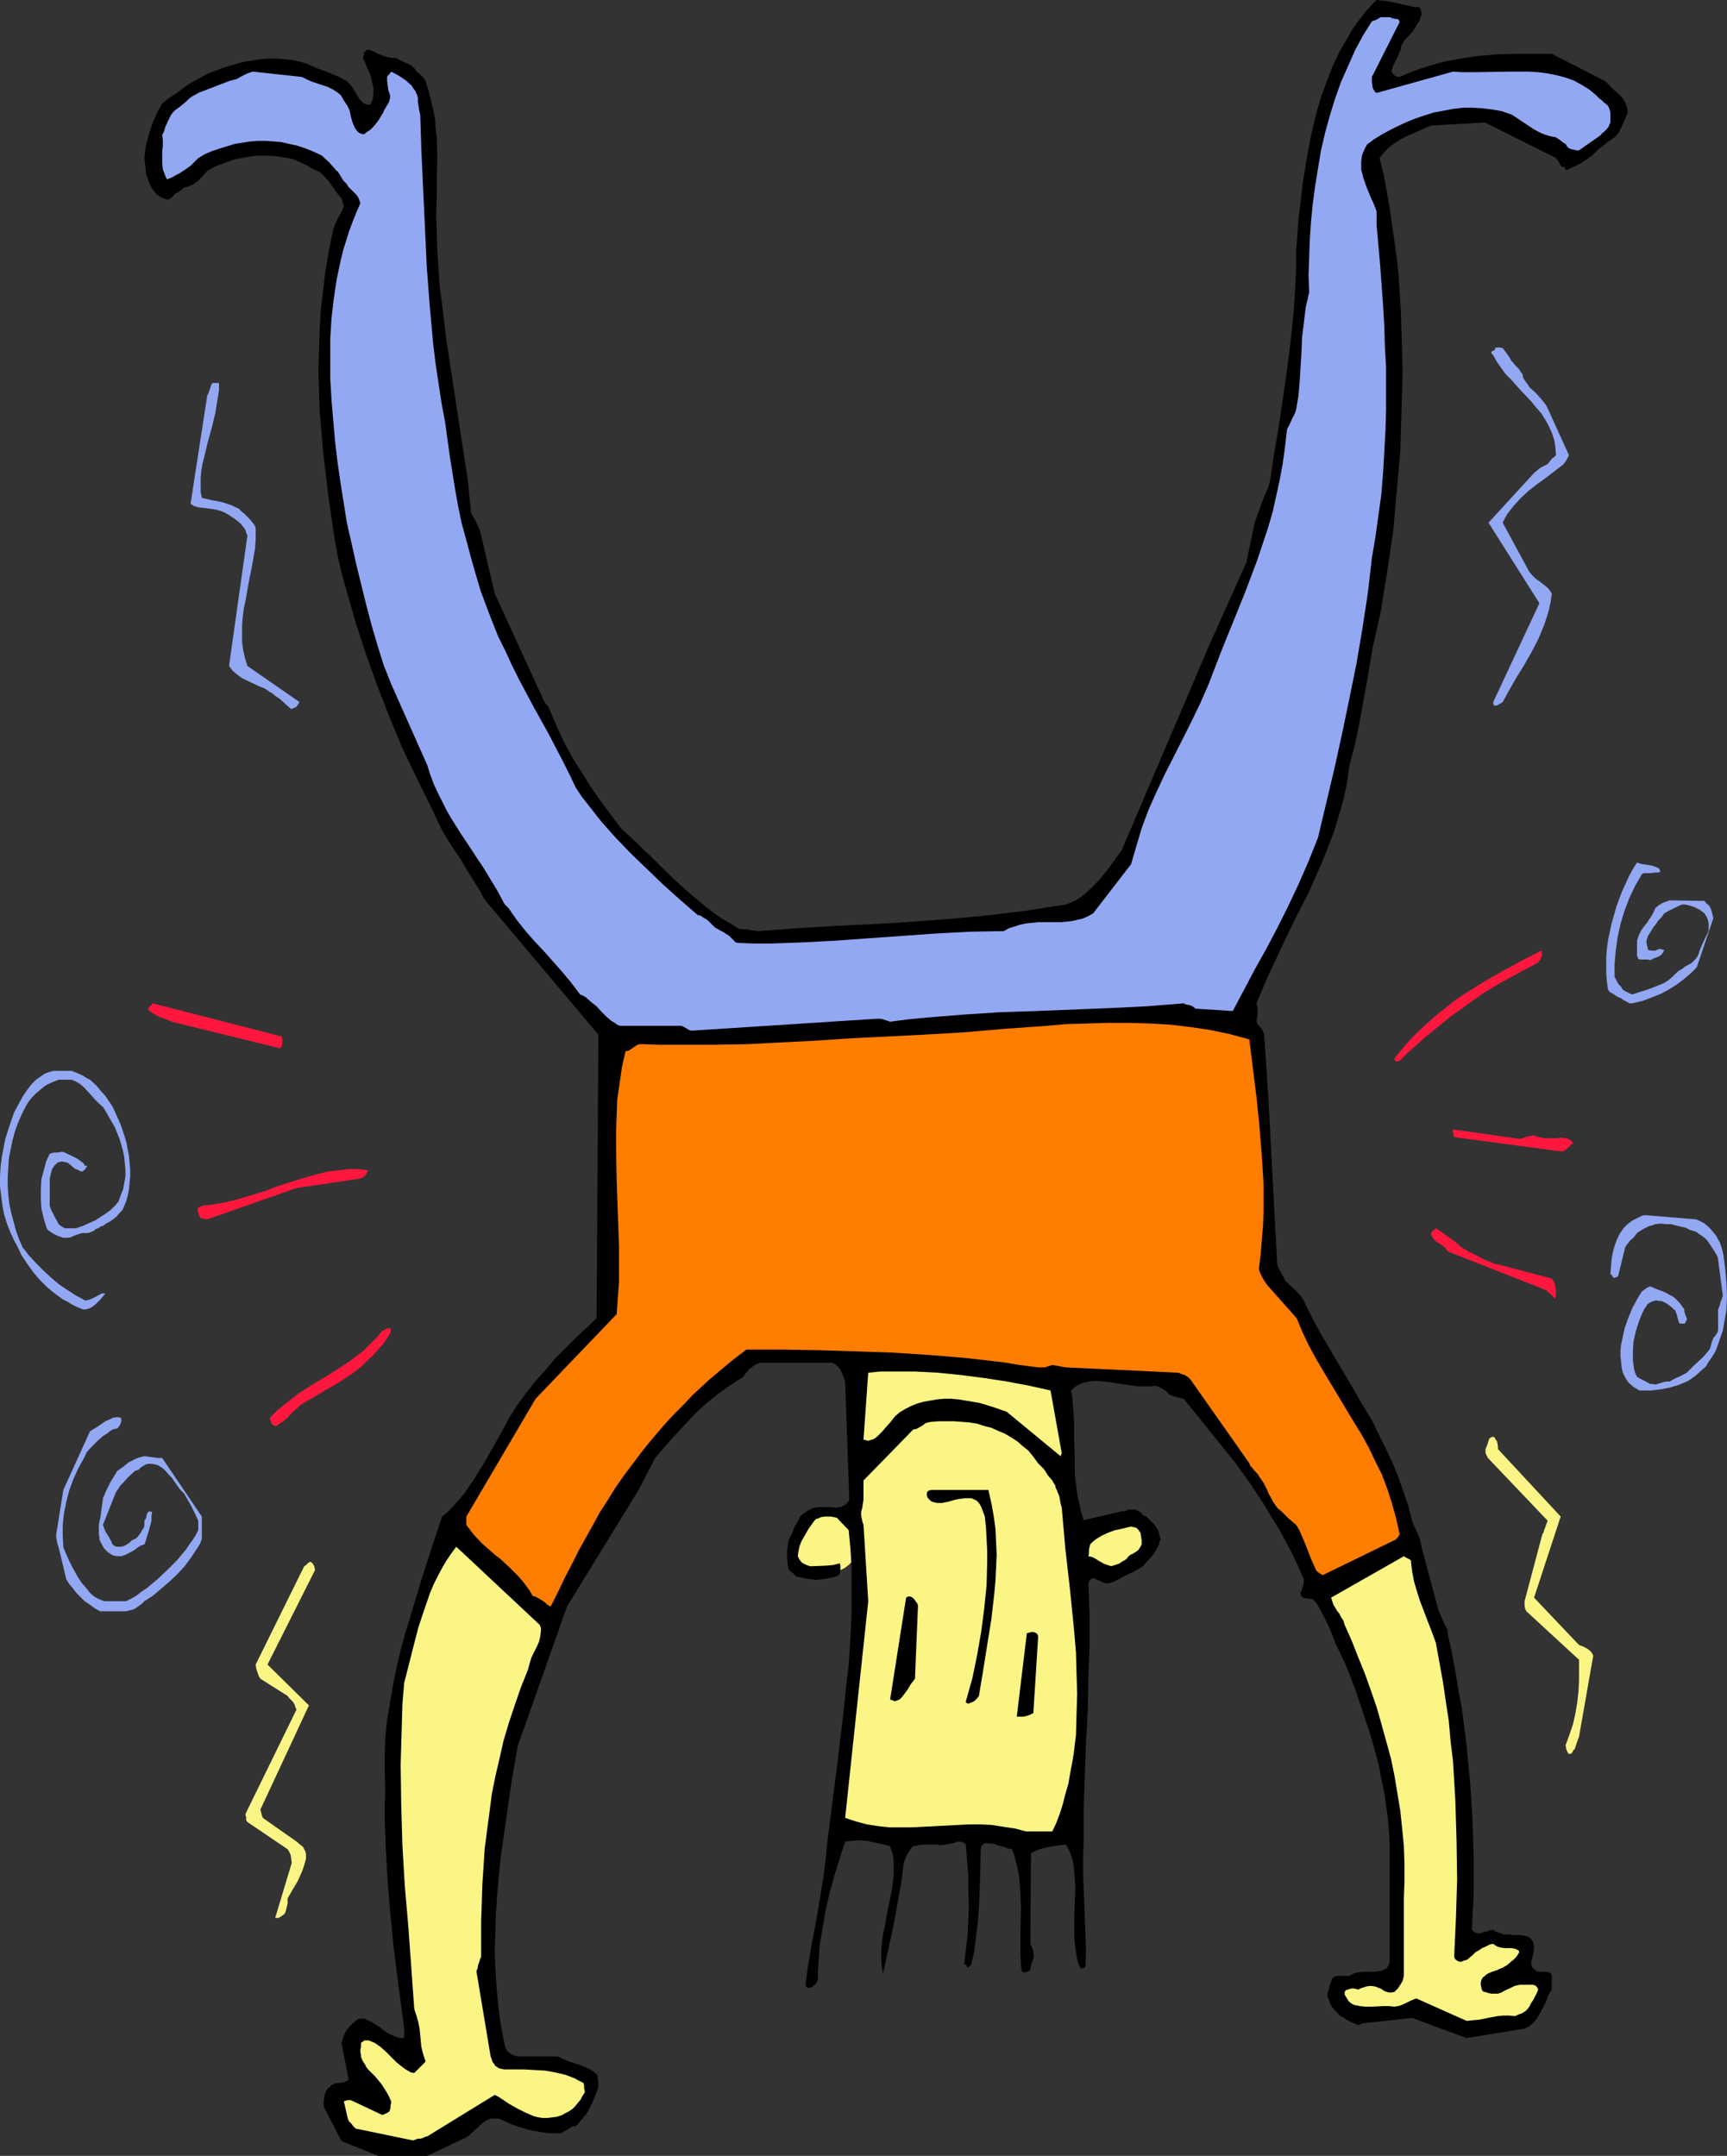
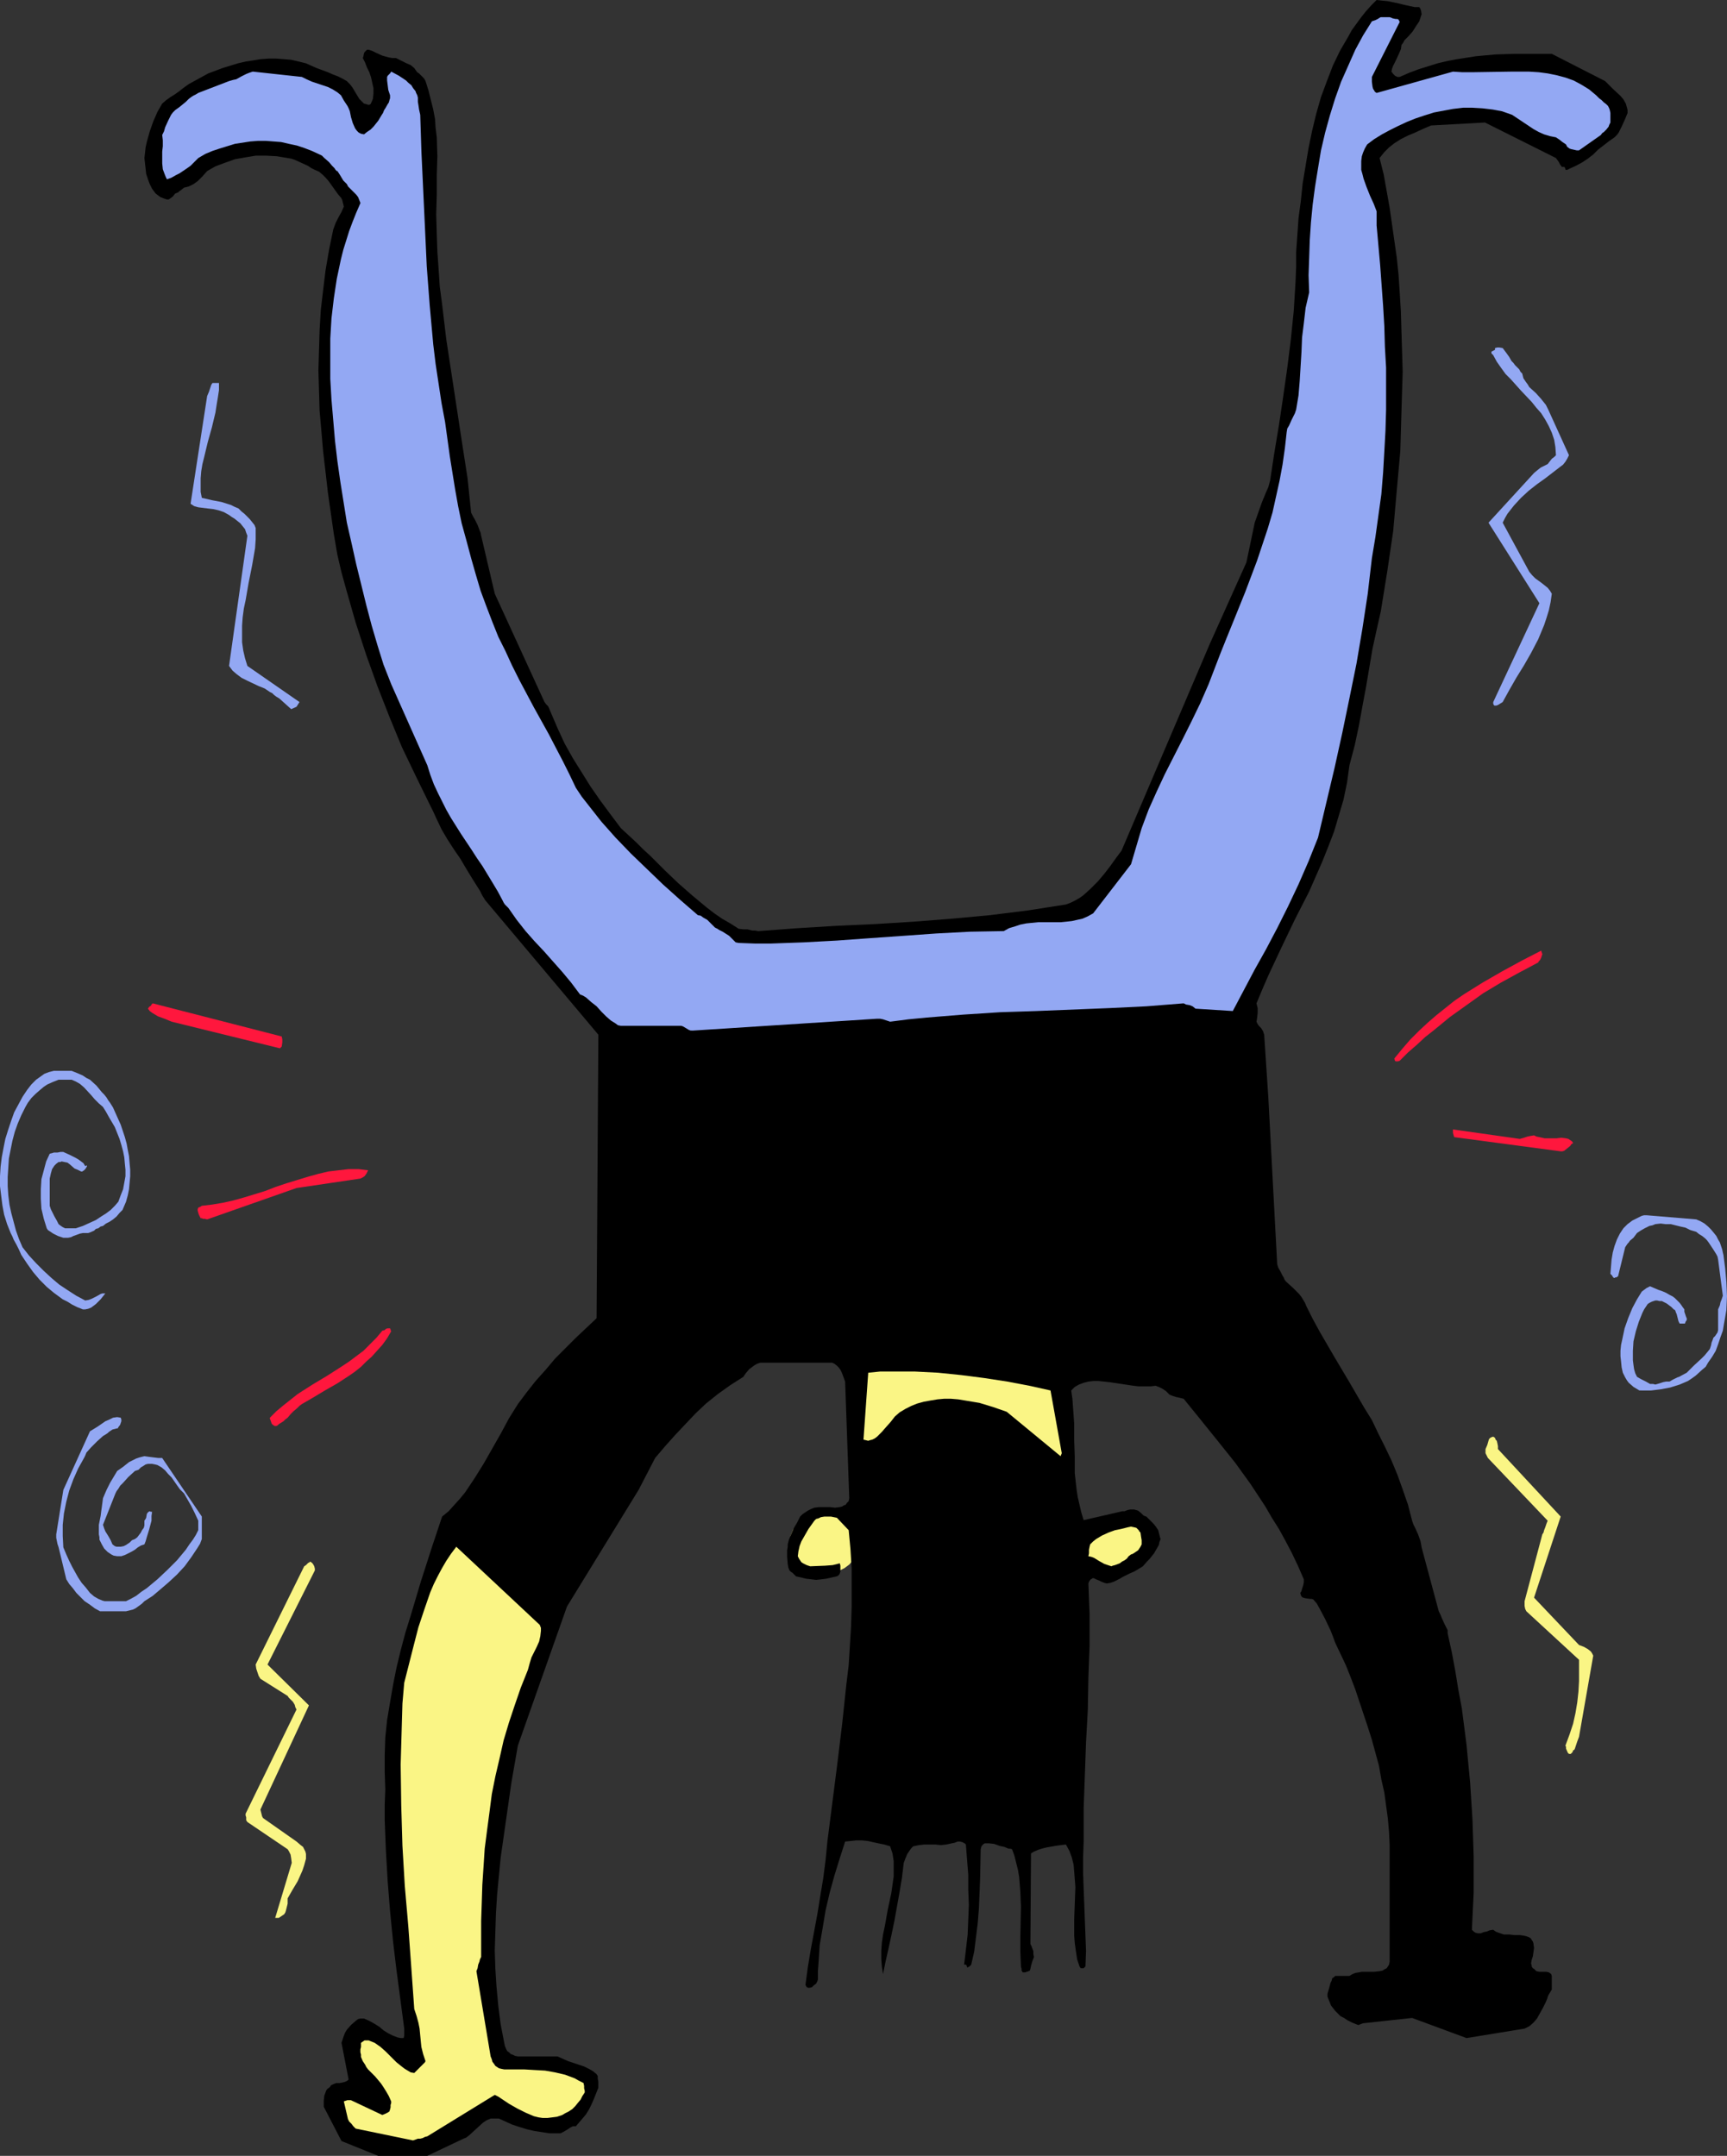
<svg xmlns="http://www.w3.org/2000/svg" xmlns:ns1="http://sodipodi.sourceforge.net/DTD/sodipodi-0.dtd" xmlns:ns2="http://www.inkscape.org/namespaces/inkscape" version="1.0" width="124.737mm" height="155.711mm" id="svg26" ns1:docname="Guy Standing on Head.wmf">
  <rect width="100%" height="100%" fill="#333333" stroke="none" />
  <ns1:namedview id="namedview26" pagecolor="#ffffff" bordercolor="#000000" borderopacity="0.25" ns2:showpageshadow="2" ns2:pageopacity="0.0" ns2:pagecheckerboard="0" ns2:deskcolor="#d1d1d1" ns2:document-units="mm" />
  <defs id="defs1">
    <pattern id="WMFhbasepattern" patternUnits="userSpaceOnUse" width="6" height="6" x="0" y="0" />
  </defs>
  <path style="fill:#faf585;fill-opacity:1;fill-rule:evenodd;stroke:none" d="m 225.383,412.219 h 0.969 l 0.808,0.162 0.969,0.162 0.808,0.323 1.616,0.808 1.293,1.131 1.131,1.293 0.485,0.808 0.485,0.646 0.323,0.808 0.162,0.808 0.162,0.97 v 0.808 0.808 l -0.162,0.97 -0.162,0.808 -0.323,0.808 -0.485,0.646 -0.485,0.808 -1.131,1.293 -1.293,0.97 -1.616,0.808 -0.808,0.323 -0.969,0.323 h -0.808 l -0.969,0.162 -0.969,-0.162 h -0.969 l -0.969,-0.323 -0.808,-0.323 -0.808,-0.323 -0.808,-0.485 -1.454,-0.97 -0.646,-0.646 -0.485,-0.646 -0.485,-0.808 -0.485,-0.646 -0.323,-0.808 -0.323,-0.808 v -0.97 l -0.162,-0.808 0.162,-0.808 v -0.97 l 0.323,-0.808 0.323,-0.808 0.485,-0.646 0.485,-0.808 0.485,-0.646 0.646,-0.646 1.454,-1.131 0.808,-0.485 0.808,-0.323 0.808,-0.323 0.969,-0.162 0.969,-0.162 z" id="path1" />
  <path style="fill:#000000;fill-opacity:1;fill-rule:evenodd;stroke:none" d="m 103.24,588.515 h 13.41 l 9.855,-4.686 0.808,-0.323 0.808,-0.646 1.777,-1.616 1.939,-1.778 0.969,-0.646 1.131,-0.485 h 2.262 l 1.777,0.808 1.777,0.808 1.939,0.646 2.1,0.646 2.1,0.485 2.1,0.323 2.1,0.323 h 2.1 0.808 l 0.646,-0.323 1.131,-0.646 0.969,-0.646 0.646,-0.323 h 0.808 l 0.969,-1.131 0.969,-1.131 0.808,-0.97 0.808,-1.293 0.646,-1.293 0.646,-1.454 0.646,-1.616 0.646,-1.616 v -1.616 l -0.162,-0.97 v -0.646 l -0.323,-0.485 -0.969,-0.808 -1.131,-0.646 -1.293,-0.646 -1.454,-0.485 -2.908,-0.97 -1.454,-0.646 -1.454,-0.646 h -10.825 l -0.808,-0.162 -0.646,-0.323 -0.485,-0.162 -0.485,-0.485 -0.485,-0.323 -0.323,-0.646 -0.323,-0.808 -0.162,-0.808 -0.969,-5.009 -0.646,-5.009 -0.485,-5.171 -0.323,-5.009 -0.162,-5.009 0.162,-5.171 0.162,-5.009 0.323,-5.171 0.485,-5.009 0.485,-5.009 1.454,-10.18 1.454,-10.18 1.777,-10.18 13.41,-37.974 19.549,-31.833 4.524,-8.726 2.747,-3.232 2.747,-3.07 2.747,-2.909 2.747,-2.909 2.908,-2.747 3.231,-2.585 3.393,-2.424 1.777,-1.131 1.777,-1.131 0.646,-0.97 0.969,-1.131 0.646,-0.485 0.646,-0.485 0.808,-0.485 0.969,-0.323 h 19.549 l 0.646,0.323 0.646,0.485 0.485,0.485 0.485,0.646 0.323,0.646 0.323,0.808 0.646,1.778 1.131,31.833 -0.162,0.808 -0.485,0.485 -0.323,0.485 -0.485,0.162 -0.485,0.323 -0.646,0.162 -1.293,0.162 -1.454,-0.162 h -0.646 -0.808 -1.454 l -1.293,0.162 -0.808,0.323 -0.969,0.485 -0.969,0.646 -0.485,0.323 -0.646,0.646 -0.808,1.616 -0.969,1.616 -0.808,1.939 -0.485,1.131 -0.323,1.293 v 0.646 l -0.162,0.97 v 1.778 l 0.162,1.939 0.162,0.97 0.323,0.808 0.323,0.323 0.485,0.323 0.485,0.485 0.485,0.485 1.454,0.323 1.293,0.323 1.454,0.162 1.293,0.162 1.454,-0.162 1.293,-0.162 1.454,-0.323 1.454,-0.323 0.323,-0.162 0.323,-0.323 0.162,-0.323 0.162,-0.485 v -0.485 -0.646 -0.485 l -0.162,-0.646 -1.939,0.485 -2.1,0.162 -4.039,0.162 -0.969,-0.323 -0.969,-0.485 -0.485,-0.323 -0.323,-0.485 -0.323,-0.485 -0.323,-0.646 0.162,-1.293 0.323,-1.454 0.485,-1.293 0.646,-1.131 1.293,-2.262 1.616,-2.262 0.485,-0.485 0.646,-0.162 0.646,-0.323 0.969,-0.162 h 1.777 l 0.808,0.162 0.808,0.162 3.231,3.393 0.485,5.171 0.323,5.332 v 5.171 5.333 l -0.162,5.332 -0.323,5.333 -0.323,5.171 -0.646,5.333 -1.131,10.665 -1.293,10.665 -2.747,21.492 -0.485,5.009 -0.646,5.009 -0.808,4.848 -0.808,5.009 -1.777,9.534 -0.808,4.848 -0.646,4.848 0.162,0.323 0.162,0.323 h 0.162 l 0.162,0.162 h 0.485 l 0.646,-0.162 0.485,-0.485 0.646,-0.485 0.323,-0.646 0.162,-0.485 v -2.262 l 0.162,-2.262 0.323,-4.848 0.808,-4.686 0.808,-4.848 1.131,-4.848 1.293,-4.686 1.454,-4.686 1.454,-4.525 1.616,-0.162 1.454,-0.162 h 1.454 l 1.616,0.162 1.454,0.323 1.454,0.323 1.616,0.323 1.616,0.485 0.646,1.939 0.323,2.101 v 2.101 2.101 l -0.323,2.262 -0.323,2.262 -0.969,4.525 -0.808,4.525 -0.485,2.262 -0.323,2.262 -0.162,2.262 v 2.101 l 0.162,2.101 0.323,2.101 0.323,-1.616 0.323,-1.616 0.808,-3.555 0.808,-3.717 0.808,-3.878 1.454,-8.08 0.646,-3.878 0.485,-4.04 0.485,-1.293 0.485,-1.131 0.646,-0.97 0.485,-0.646 0.485,-0.485 1.616,-0.323 1.454,-0.162 h 2.908 l 1.616,0.162 1.454,-0.162 1.454,-0.323 0.808,-0.162 0.808,-0.323 h 0.646 l 0.646,0.162 0.646,0.323 0.323,0.323 0.323,4.201 0.323,4.04 v 4.04 l 0.162,4.201 -0.162,4.04 -0.162,4.04 -0.485,4.201 -0.485,4.04 h 0.485 l 0.162,0.162 0.162,0.485 0.162,0.162 0.162,-0.162 0.323,-0.162 0.162,-0.162 0.323,-0.323 0.808,-3.555 0.485,-3.878 0.485,-3.878 0.323,-4.04 0.162,-4.04 0.162,-4.04 0.162,-8.08 0.162,-0.646 0.162,-0.323 0.485,-0.485 0.323,-0.162 h 0.646 0.485 l 1.454,0.162 1.293,0.485 0.646,0.162 0.808,0.162 1.131,0.485 h 0.485 l 0.485,0.162 0.646,1.778 0.485,1.939 0.485,1.939 0.323,1.939 0.323,4.04 0.162,4.04 -0.162,8.241 v 4.04 l 0.162,4.04 0.162,0.646 v 0.485 l 0.162,0.162 0.162,0.323 h 0.323 0.323 l 0.485,-0.162 0.485,-0.162 0.323,-0.162 0.162,-0.485 0.162,-0.808 0.323,-1.131 0.485,-1.293 -0.162,-0.808 v -0.808 l -0.323,-0.808 -0.162,-0.485 -0.323,-0.646 0.162,-24.723 0.808,-0.485 1.131,-0.485 0.969,-0.323 1.293,-0.323 2.747,-0.485 1.293,-0.162 1.293,-0.162 0.969,1.778 0.646,1.778 0.485,1.939 0.162,1.939 0.162,2.101 0.162,2.101 -0.162,4.363 -0.162,4.363 v 4.525 l 0.162,2.101 0.323,2.262 0.323,2.101 0.646,1.939 0.323,0.485 h 0.323 0.485 l 0.485,-0.485 0.162,-4.201 -0.162,-4.201 -0.323,-8.564 -0.323,-8.564 v -4.201 l 0.162,-4.363 v -9.211 l 0.323,-8.888 0.323,-9.049 0.485,-8.888 0.162,-8.888 0.323,-8.564 v -8.564 l -0.162,-4.201 -0.162,-4.201 0.162,-0.485 0.323,-0.485 0.162,-0.162 0.323,-0.162 0.162,-0.162 h 0.323 l 0.646,0.323 0.808,0.323 0.646,0.323 0.808,0.323 0.646,0.162 0.969,-0.162 0.969,-0.323 1.616,-0.808 0.808,-0.485 0.969,-0.485 0.969,-0.485 1.131,-0.485 1.131,-0.646 1.293,-0.808 1.131,-1.293 0.646,-0.646 0.646,-0.808 0.646,-0.808 0.646,-1.131 0.646,-1.131 0.162,-0.808 0.323,-0.808 -0.162,-0.485 -0.162,-0.646 -0.162,-0.646 -0.162,-0.646 -0.646,-0.97 -0.646,-0.808 -0.808,-0.808 -0.485,-0.485 -0.646,-0.646 -0.485,-0.162 -0.323,-0.162 -0.323,-0.323 -0.323,-0.323 -0.808,-0.646 -0.485,-0.162 -0.646,-0.162 h -0.969 l -0.808,0.162 -0.808,0.323 h -0.646 l -0.646,0.162 -9.855,2.262 -0.646,-2.101 -0.485,-2.101 -0.485,-2.101 -0.323,-2.101 -0.485,-4.363 v -4.525 l -0.162,-4.525 v -4.525 l -0.323,-4.525 -0.162,-2.262 -0.323,-2.262 0.969,-0.97 1.131,-0.646 1.293,-0.485 1.293,-0.323 1.293,-0.162 h 1.454 l 1.616,0.162 1.454,0.162 6.463,0.97 1.454,0.162 h 1.616 1.616 l 1.454,-0.162 0.323,0.162 0.485,0.162 0.969,0.485 0.969,0.646 0.485,0.485 0.485,0.485 0.808,0.323 0.969,0.323 0.808,0.162 0.646,0.162 0.646,0.162 4.847,5.979 4.685,5.817 4.524,5.656 4.201,5.817 4.039,6.14 1.777,3.07 1.939,3.07 1.777,3.232 1.777,3.393 1.616,3.393 1.616,3.717 v 0.808 l -0.162,0.808 -0.323,0.97 -0.162,0.646 -0.323,0.485 0.162,0.646 0.323,0.485 0.323,0.162 0.646,0.162 1.131,0.162 h 0.485 l 0.485,0.162 0.969,1.131 0.808,1.454 1.454,2.747 1.454,3.07 0.646,1.616 0.646,1.778 1.454,3.07 1.454,3.07 1.293,3.232 1.293,3.393 2.262,6.787 1.131,3.393 1.131,3.555 0.969,3.555 0.969,3.555 0.646,3.717 0.808,3.555 0.485,3.555 0.485,3.555 0.323,3.717 0.162,3.393 v 0 31.995 l -0.162,0.808 -0.323,0.485 -0.323,0.485 -0.646,0.323 -0.485,0.323 -0.808,0.162 -1.454,0.162 h -1.616 -1.777 l -1.777,0.323 -0.808,0.323 -0.808,0.485 h -3.878 l -0.323,0.323 -0.485,0.323 -0.162,0.646 -0.323,0.646 -0.323,1.293 -0.485,1.616 v 0.808 l 0.323,0.808 0.323,0.808 0.323,0.808 1.131,1.454 1.454,1.454 0.969,0.485 0.969,0.646 1.293,0.646 0.808,0.323 0.808,0.323 1.293,-0.485 13.41,-1.454 14.864,5.494 15.833,-2.585 0.646,-0.323 0.646,-0.323 1.131,-0.97 0.969,-1.131 0.808,-1.454 0.808,-1.454 0.808,-1.616 0.323,-0.808 0.323,-0.97 0.969,-1.616 v -3.717 l -0.162,-0.485 -0.162,-0.162 -0.485,-0.323 -0.646,-0.162 h -0.485 -0.808 -0.646 l -0.808,-0.162 -0.646,-0.646 -0.323,-0.162 -0.323,-0.485 v -0.323 l -0.162,-0.485 0.162,-0.97 0.323,-0.97 0.162,-1.131 0.162,-1.131 -0.162,-1.293 -0.162,-0.485 -0.323,-0.485 -0.323,-0.485 -0.646,-0.323 -0.485,-0.162 -0.646,-0.162 -1.131,-0.162 h -1.454 l -1.454,-0.162 h -1.454 l -1.454,-0.485 -0.808,-0.323 -0.646,-0.485 -0.969,0.162 -0.808,0.323 -0.808,0.162 -0.808,0.323 h -0.808 l -0.646,-0.162 -0.485,-0.323 -0.485,-0.485 0.485,-10.019 v -10.019 l -0.323,-10.019 -0.646,-10.18 -0.485,-5.009 -0.485,-5.171 -0.646,-5.009 -0.646,-5.009 -0.969,-5.171 -0.808,-5.009 -0.969,-5.171 -1.131,-5.171 v -0.808 l -0.323,-0.646 -0.646,-1.293 -0.646,-1.454 -0.323,-0.808 -0.485,-0.97 -4.685,-17.452 -0.162,-0.97 -0.162,-0.808 -0.646,-1.778 -0.808,-1.778 -0.485,-0.97 -0.323,-0.97 -1.131,-4.363 -1.454,-4.201 -1.454,-4.04 -1.616,-3.878 -1.777,-3.717 -1.777,-3.555 -1.777,-3.717 -2.1,-3.393 -4.039,-6.948 -4.039,-6.787 -4.039,-6.948 -1.939,-3.555 -1.777,-3.555 -0.323,-0.808 -0.485,-0.808 -0.485,-0.808 -0.646,-0.808 -1.616,-1.616 -1.777,-1.616 -0.323,-0.323 -0.323,-0.485 -0.162,-0.485 -0.323,-0.485 -0.323,-0.646 -0.323,-0.646 -0.485,-0.808 -0.323,-0.97 -2.423,-45.569 -1.131,-17.129 -0.162,-0.485 -0.162,-0.485 -0.485,-0.808 -0.646,-0.646 -0.323,-0.485 -0.323,-0.646 0.162,-0.97 0.162,-1.454 v -1.293 l -0.162,-0.646 -0.162,-0.646 1.616,-3.878 1.616,-3.717 3.554,-7.595 3.716,-7.756 3.878,-7.595 1.777,-4.04 1.777,-4.04 1.616,-4.04 1.616,-4.201 1.293,-4.363 1.293,-4.363 0.969,-4.686 0.646,-4.686 1.454,-5.494 1.131,-5.333 0.969,-5.333 0.969,-5.171 1.777,-10.503 1.131,-5.171 1.131,-5.009 1.777,-10.988 1.616,-10.988 0.969,-10.988 0.969,-10.827 0.323,-10.988 0.162,-5.333 0.162,-5.333 -0.162,-5.494 -0.162,-5.333 -0.162,-5.494 -0.323,-5.333 -0.323,-4.848 -0.485,-4.686 -0.646,-4.525 -0.646,-4.525 -0.646,-4.525 -0.808,-4.525 -0.808,-4.525 -1.131,-4.525 1.293,-1.616 1.293,-1.293 1.454,-1.131 1.777,-1.131 1.939,-0.97 1.939,-0.808 2.1,-0.97 2.262,-0.97 14.702,-0.808 19.388,9.695 0.808,1.131 0.323,0.646 0.485,0.646 h 0.646 l 0.162,0.162 0.162,0.485 v 0.162 h 0.162 0.323 l 0.323,-0.162 0.323,-0.162 1.777,-0.808 1.777,-0.97 1.454,-0.97 1.454,-1.131 1.293,-1.293 1.454,-1.131 1.454,-1.131 1.616,-1.131 0.646,-0.646 0.485,-0.646 0.808,-1.616 0.808,-1.778 0.808,-1.939 v -0.808 l -0.162,-0.646 -0.323,-1.131 -0.646,-1.131 -0.808,-0.97 -2.1,-1.939 -2.1,-2.101 -14.541,-7.433 v 0 h -5.008 -5.17 l -5.17,0.162 -5.332,0.485 -5.17,0.808 -2.585,0.485 -2.747,0.646 -2.585,0.808 -2.585,0.808 -2.585,0.97 -2.585,1.131 h -0.646 l -0.646,-0.323 -0.485,-0.485 -0.485,-0.646 0.162,-0.808 0.323,-0.808 0.808,-1.616 0.808,-1.778 0.485,-1.131 0.162,-1.131 0.485,-0.646 0.323,-0.646 0.485,-0.485 0.646,-0.646 1.131,-1.293 0.808,-1.293 0.969,-1.454 0.323,-0.97 0.323,-0.97 -0.162,-0.97 -0.162,-0.485 -0.323,-0.485 h -1.293 L 384.685,1.616 383.231,1.293 381.939,0.97 378.869,0.323 377.253,0.162 375.799,0 l -1.454,1.454 -1.454,1.616 -1.293,1.616 -1.293,1.778 -1.293,1.778 -0.969,1.778 -2.262,3.878 -1.939,4.04 -1.616,4.201 -1.616,4.363 -1.293,4.525 -1.131,4.686 -0.969,4.686 -0.808,4.848 -0.808,4.848 -0.485,4.686 -0.646,4.848 -0.323,4.686 -0.323,4.525 v 4.04 l -0.162,4.04 -0.485,7.918 -0.808,7.918 -0.969,7.756 -1.131,7.918 -1.131,7.595 -1.293,7.756 -1.131,7.433 -0.485,1.778 -0.646,1.454 -1.131,2.747 -0.969,2.747 -0.969,2.747 -2.262,10.827 -10.017,22.3 -24.073,56.395 -1.454,1.939 -1.616,2.262 -1.616,2.101 -1.777,2.101 -1.939,1.939 -1.939,1.778 -1.131,0.808 -1.131,0.646 -1.293,0.646 -1.293,0.485 -5.17,0.808 -5.17,0.808 -10.34,1.293 -10.502,0.97 -10.34,0.808 -10.34,0.646 -10.663,0.485 -10.663,0.646 -10.825,0.808 -0.808,-0.162 h -0.808 l -1.293,-0.323 h -1.131 l -1.293,-0.162 -2.262,-1.454 -2.262,-1.293 -2.1,-1.454 -2.1,-1.616 -3.878,-3.232 -3.878,-3.393 -3.716,-3.555 -3.878,-3.878 -1.939,-1.778 -1.939,-1.939 -4.201,-3.878 -2.908,-3.878 -2.747,-3.717 -2.585,-3.717 -2.423,-3.878 -2.423,-3.878 -2.262,-4.04 -1.939,-4.201 -1.939,-4.525 -0.323,-0.808 -0.323,-0.646 -0.485,-0.485 -0.485,-0.646 -13.571,-29.571 -3.716,-15.836 -0.162,-0.808 -0.323,-0.808 -0.485,-1.293 -0.808,-1.616 -0.485,-0.808 -0.485,-0.97 -0.969,-9.372 -1.454,-9.372 -1.454,-9.534 -1.454,-9.534 -1.454,-9.534 -1.131,-9.534 -0.646,-4.848 -0.323,-4.848 -0.323,-4.686 -0.162,-4.686 -0.162,-5.494 0.162,-5.333 v -5.333 l 0.162,-5.171 -0.162,-5.171 -0.323,-2.585 -0.162,-2.424 -0.485,-2.585 -0.646,-2.585 -0.646,-2.585 -0.808,-2.585 -0.162,-0.323 -0.323,-0.485 -0.808,-0.808 -0.485,-0.485 -0.485,-0.323 -0.485,-0.646 -0.323,-0.485 -0.969,-0.808 -1.131,-0.485 -1.293,-0.646 -1.616,-0.808 h -0.969 l -0.969,-0.162 -1.777,-0.485 -1.777,-0.808 -0.969,-0.485 -0.969,-0.323 h -0.485 l -0.323,0.323 -0.323,0.323 -0.162,0.323 -0.162,0.808 -0.162,0.485 0.646,1.293 0.485,1.293 0.646,1.293 0.485,1.454 0.323,1.454 0.323,1.454 v 1.454 l -0.162,1.454 -0.323,0.808 -0.162,0.323 -0.162,0.323 -0.323,0.162 h -0.323 L 100.008,28.44 99.362,28.278 98.716,27.632 98.07,26.986 97.1,25.37 96.616,24.562 96.131,23.754 95.485,22.946 94.677,22.138 93.546,21.492 92.253,20.845 90.961,20.36 89.507,19.714 86.437,18.583 84.983,17.937 83.529,17.29 l -1.939,-0.485 -2.1,-0.485 -1.939,-0.162 -2.1,-0.162 h -2.1 l -2.262,0.162 -1.939,0.323 -2.1,0.323 -2.1,0.485 -2.1,0.646 -2.1,0.646 -3.878,1.454 -1.777,0.97 -1.777,0.97 -1.777,0.97 -1.131,0.808 -0.646,0.485 -0.808,0.646 -1.131,0.808 -1.293,0.808 -1.131,0.808 -1.131,0.97 -1.293,2.262 -1.131,2.585 -0.969,2.747 -0.808,2.909 -0.323,1.454 -0.162,1.454 -0.162,1.454 0.162,1.454 0.162,1.454 0.162,1.454 0.485,1.454 0.485,1.293 0.323,0.646 0.323,0.646 0.969,1.293 0.646,0.485 0.646,0.485 0.808,0.323 0.969,0.323 h 0.485 l 0.485,-0.323 0.646,-0.485 0.646,-0.808 0.808,-0.323 0.323,-0.323 0.485,-0.323 0.808,-0.646 0.646,-0.162 0.646,-0.162 1.293,-0.646 1.131,-0.808 1.293,-1.293 1.293,-1.454 2.262,-1.293 2.585,-0.97 2.747,-0.97 2.747,-0.485 2.908,-0.485 h 2.908 l 2.908,0.162 2.908,0.485 0.969,0.162 0.969,0.323 1.777,0.808 1.777,0.808 0.969,0.646 0.969,0.485 1.131,0.485 0.969,0.808 0.969,0.97 0.808,0.97 1.616,2.262 0.808,1.131 0.969,1.131 v 0.162 l 0.162,0.162 0.162,0.646 0.162,0.646 0.162,0.646 -0.646,1.454 -0.808,1.454 -0.808,1.616 -0.646,1.778 -1.131,5.494 -0.969,5.656 -0.646,5.333 -0.646,5.494 -0.323,5.494 -0.162,5.494 -0.162,5.494 0.162,5.494 0.162,5.494 0.485,5.494 0.485,5.656 0.646,5.494 0.646,5.656 0.808,5.656 0.808,5.656 0.969,5.656 1.131,4.848 1.293,4.686 1.293,4.525 1.293,4.525 2.908,8.888 3.07,8.564 3.231,8.241 3.393,8.241 3.878,8.08 3.878,7.918 0.808,1.616 0.808,1.778 1.454,3.07 1.616,2.747 1.777,2.747 1.777,2.585 1.616,2.747 1.777,2.909 1.939,3.07 0.646,1.293 0.808,1.293 30.859,36.681 -0.485,77.402 -2.747,2.585 -2.908,2.747 -2.747,2.747 -2.908,2.909 -2.585,3.07 -2.747,3.07 -2.423,3.07 -2.423,3.232 -2.423,3.878 -2.262,4.201 -4.685,8.241 -2.423,3.878 -1.293,1.939 -1.293,1.939 -1.454,1.778 -1.616,1.778 -1.454,1.616 -1.777,1.454 -1.454,4.363 -1.454,4.363 -2.908,9.049 -2.747,9.211 -1.454,4.686 -1.293,4.848 -1.131,4.686 -0.969,4.848 -0.808,4.686 -0.808,4.848 -0.485,4.686 -0.162,4.848 v 4.686 l 0.162,4.686 -0.162,4.201 v 4.201 l 0.323,8.241 0.485,8.403 0.646,8.08 0.808,8.241 0.969,8.08 2.1,15.836 v 0.485 1.454 l -0.162,0.646 h -0.808 l -0.808,-0.162 -1.293,-0.485 -1.293,-0.646 -1.293,-0.808 -1.131,-0.97 -1.293,-0.808 -1.454,-0.808 -1.454,-0.646 h -0.323 -0.646 l -0.646,0.162 -0.646,0.485 -1.293,1.131 -1.131,1.293 -0.485,0.808 -0.323,0.808 -0.323,0.97 -0.323,0.97 1.939,10.019 -0.162,0.162 -0.162,0.162 -0.646,0.323 -0.646,0.162 -0.808,0.162 h -0.969 l -0.808,0.323 -0.646,0.323 -0.162,0.323 -0.323,0.323 -0.485,0.323 -0.323,0.485 -0.162,0.485 -0.323,0.808 -0.162,1.454 v 1.616 l 4.847,9.372 z" id="path2" />
  <path style="fill:#faf585;fill-opacity:1;fill-rule:evenodd;stroke:none" d="m 114.065,583.829 h 0.646 l 0.646,-0.162 0.646,-0.323 0.646,-0.162 18.418,-11.311 0.969,0.485 0.969,0.646 1.939,1.293 2.262,1.293 2.262,1.131 1.131,0.485 1.131,0.485 1.293,0.323 1.131,0.162 h 1.293 l 1.293,-0.162 1.293,-0.162 1.454,-0.485 0.808,-0.485 0.969,-0.485 0.969,-0.646 0.808,-0.808 0.646,-0.808 0.808,-0.97 0.485,-0.97 0.646,-0.97 v -0.485 l -0.162,-0.646 v -0.646 l -0.162,-0.808 -1.293,-0.646 -1.131,-0.646 -1.293,-0.485 -1.293,-0.485 -2.747,-0.646 -2.747,-0.485 -2.908,-0.162 -2.747,-0.162 h -5.493 l -0.808,-0.162 -0.646,-0.162 -0.485,-0.323 -0.485,-0.323 -0.323,-0.485 -0.485,-0.646 -0.162,-0.646 -0.323,-0.808 -3.878,-23.269 0.323,-0.808 0.162,-0.97 0.323,-0.808 0.162,-0.646 0.323,-0.646 v -9.857 l 0.162,-4.848 0.162,-5.009 0.323,-4.848 0.323,-5.009 0.646,-5.009 0.646,-4.848 0.646,-5.009 0.969,-4.848 1.131,-4.848 1.131,-5.009 1.454,-4.848 1.616,-4.848 1.616,-4.686 1.939,-4.848 0.485,-1.778 0.485,-1.616 1.454,-2.909 0.646,-1.454 0.323,-1.454 0.162,-1.454 v -0.808 l -0.323,-0.808 -22.781,-21.33 -1.454,1.939 -1.293,1.939 -1.131,1.939 -1.131,2.101 -1.131,2.262 -0.969,2.262 -1.616,4.686 -1.616,4.848 -1.293,5.009 -2.585,10.18 -0.485,5.656 -0.162,5.494 -0.162,5.656 -0.162,5.494 0.162,11.15 0.323,10.988 0.646,10.988 0.969,11.15 0.808,11.15 0.808,11.311 0.323,0.97 0.323,0.97 0.485,1.778 0.323,1.616 0.323,3.393 0.162,1.616 0.485,1.939 0.646,1.939 -0.162,0.323 -0.323,0.323 -0.808,0.808 -0.969,0.97 -0.808,0.808 -0.969,-0.162 -0.808,-0.485 -0.808,-0.485 -0.646,-0.485 -1.616,-1.293 -1.454,-1.454 -1.454,-1.454 -1.454,-1.293 -1.616,-1.131 -0.808,-0.323 -0.808,-0.323 h -1.131 l -0.485,0.323 -0.485,0.323 v 0.485 0.646 l -0.162,0.646 v 0.808 l 0.162,0.646 v 0.646 l 0.485,1.131 0.646,0.97 0.323,0.646 0.485,0.646 1.939,1.939 1.616,1.939 0.646,0.97 0.808,1.293 0.646,1.131 0.646,1.454 v 0.485 l -0.162,0.485 v 0.646 l -0.162,0.646 -0.162,0.485 -0.485,0.323 -0.646,0.323 -0.808,0.323 -8.563,-4.04 h -0.969 l -0.485,0.162 -0.485,0.162 1.131,4.848 0.162,0.323 0.162,0.323 0.646,0.646 0.485,0.646 0.323,0.323 0.323,0.323 15.672,3.232 z" id="path3" />
-   <path style="fill:#faf585;fill-opacity:1;fill-rule:evenodd;stroke:none" d="m 400.357,551.672 1.616,-0.162 1.777,-0.162 1.616,-0.323 1.616,-0.323 1.777,-0.323 1.616,-0.162 h 1.616 l 1.616,0.162 0.969,-0.485 0.969,-0.323 0.969,-0.646 0.485,-0.485 0.485,-0.646 0.485,-0.97 0.323,-0.485 0.323,-0.485 0.646,-1.293 0.323,-0.646 0.323,-0.808 -0.323,-0.646 -0.485,-0.485 -0.646,-0.162 h -0.646 -1.454 -0.808 -0.646 l -0.808,0.162 -0.646,0.162 -1.293,0.646 -1.454,0.646 -0.808,0.485 -0.969,0.323 h -0.808 -0.969 l -0.808,-0.162 -0.969,-0.323 h -0.323 l -0.485,-0.485 -0.162,-0.646 -0.162,-0.808 v -0.646 l 0.162,-0.646 0.323,-0.646 0.646,-0.485 0.323,-0.323 0.485,-0.323 1.131,-0.485 1.454,-0.485 0.646,-0.323 0.808,-0.323 1.131,-0.646 1.131,-0.97 0.646,-0.485 0.646,-0.646 0.485,-0.646 0.485,-0.808 -0.162,-0.485 -0.323,-0.162 -0.646,-0.323 -0.969,-0.162 h -0.969 -0.969 l -1.131,-0.162 -0.969,-0.323 -0.969,-0.646 h -0.323 l -0.646,0.162 -0.646,0.323 -0.646,0.323 -0.808,0.323 -0.646,0.485 -1.131,0.646 -0.485,0.485 -0.323,0.323 -0.808,0.646 -0.323,0.323 -0.485,0.323 -0.646,0.162 -0.808,0.323 h -0.485 l -0.485,-0.162 -0.646,-0.485 -0.323,-0.646 0.485,-10.665 0.323,-10.503 -0.162,-10.827 -0.162,-5.332 -0.162,-5.333 -0.323,-5.494 -0.323,-5.332 -0.646,-5.333 -0.485,-5.494 -0.808,-5.333 -0.808,-5.494 -0.969,-5.333 -0.969,-5.333 -1.131,-3.07 -1.131,-2.909 -2.1,-5.494 -0.808,-2.585 -0.808,-2.747 -0.485,-2.585 -0.323,-2.747 v -0.323 l -0.485,-0.323 -0.646,-0.323 -0.323,-0.162 -0.485,-0.323 -19.872,11.311 0.323,0.97 0.323,0.97 0.969,1.616 0.646,0.808 0.485,0.97 0.646,0.97 0.323,1.131 1.939,4.363 1.777,4.525 1.777,4.363 1.616,4.525 1.616,4.686 1.293,4.525 1.293,4.686 1.293,4.686 0.969,4.686 0.808,4.848 0.808,4.848 0.485,4.686 0.485,4.848 0.162,4.848 v 4.848 l -0.162,4.686 v 21.168 l -0.323,1.293 -0.646,1.131 -0.646,0.97 -0.485,0.485 -0.485,0.485 -0.808,0.162 h -0.646 l -0.646,-0.162 -0.808,-0.323 -0.646,-0.485 -0.808,-0.323 -0.808,-0.323 -0.969,-0.162 h -0.808 l -0.808,0.162 -0.969,0.323 -0.485,0.162 -0.646,0.323 -0.646,-0.162 -0.808,-0.162 -0.969,0.162 -0.323,0.162 -0.646,0.162 -0.323,0.485 v 0.323 0.485 l 0.323,0.485 0.485,0.808 0.323,0.485 0.162,0.162 0.646,0.485 0.646,0.323 1.616,0.323 1.454,0.162 h 1.616 l 3.231,-0.162 h 1.616 l 1.454,0.162 0.969,-0.162 0.646,-0.162 1.454,-0.646 1.293,-0.646 0.808,-0.323 0.808,-0.323 z" id="path4" />
  <path style="fill:#faf585;fill-opacity:1;fill-rule:evenodd;stroke:none" d="m 76.097,523.555 0.969,-0.646 0.485,-0.323 0.323,-0.485 0.162,-0.485 0.162,-0.646 0.323,-1.293 v -1.454 l 1.293,-2.262 1.454,-2.424 0.646,-1.454 0.646,-1.454 0.485,-1.454 0.485,-1.778 v -0.646 -0.646 l -0.162,-0.646 -0.323,-0.646 -0.323,-0.646 -0.646,-0.485 -1.131,-0.97 -9.209,-6.464 v -0.162 l -0.162,-0.162 -0.162,-0.646 -0.162,-0.646 -0.162,-0.646 13.248,-28.44 -11.31,-11.15 12.925,-25.693 v -0.485 l -0.162,-0.646 -0.162,-0.323 -0.323,-0.485 -0.162,-0.162 -0.485,-0.323 -0.323,0.323 h -0.162 l -0.162,0.162 v 0 l -0.162,0.162 -0.323,0.323 -0.485,0.323 -13.248,26.824 0.162,1.131 0.323,0.97 0.323,0.97 0.485,0.808 7.432,4.686 0.323,0.485 0.485,0.485 0.646,0.646 0.485,0.808 0.162,0.646 0.323,0.646 -13.895,28.44 v 0.485 l 0.162,0.485 v 0.808 l 0.323,0.485 10.986,7.433 0.323,0.485 0.485,0.97 0.162,0.97 0.162,1.293 -4.524,15.028 z" id="path5" />
-   <path style="fill:#faf585;fill-opacity:1;fill-rule:evenodd;stroke:none" d="m 280.153,499.963 h 7.109 l 1.131,-2.424 0.969,-2.585 0.808,-2.585 0.646,-2.585 0.808,-2.747 0.485,-2.747 0.485,-2.585 0.485,-2.747 0.646,-5.332 0.162,-5.656 0.162,-5.656 -0.162,-5.494 -0.162,-5.656 -0.485,-5.817 -1.131,-11.311 -1.293,-11.311 -0.485,-5.656 -0.485,-5.494 -0.323,-1.131 -0.162,-0.97 -0.162,-0.97 -0.323,-0.808 -0.162,-0.323 -0.162,-0.485 -0.323,-0.646 -0.162,-0.485 v -0.323 l -0.485,-0.646 -0.323,-0.646 -1.131,-1.293 -1.131,-1.778 -0.646,-0.646 -0.485,-0.485 -0.485,-0.485 -1.293,-1.778 -1.293,-1.616 -1.616,-1.293 -1.454,-1.293 -1.777,-1.131 -1.616,-0.97 -1.939,-0.808 -1.777,-0.808 -1.939,-0.485 -1.939,-0.646 -2.1,-0.323 -1.939,-0.162 -2.262,-0.162 h -2.1 -2.1 l -2.1,0.162 -0.808,0.162 -0.646,0.162 -0.808,0.646 -1.131,0.646 -0.646,0.323 -0.808,0.162 -13.571,13.897 v 1.131 0.97 2.101 0.97 l -0.162,1.131 -0.162,1.131 -0.323,1.131 v 0.97 l 0.162,0.808 0.162,0.808 0.323,0.97 1.293,20.845 -6.301,59.142 2.908,0.97 3.07,0.808 3.07,0.485 3.07,0.323 h 3.07 3.07 l 6.301,-0.323 6.139,-0.323 3.231,-0.162 h 3.07 l 3.07,0.162 3.07,0.485 3.231,0.485 z" id="path6" />
  <path style="fill:#faf585;fill-opacity:1;fill-rule:evenodd;stroke:none" d="m 429.439,477.825 0.323,-0.162 0.162,-0.323 0.323,-0.97 0.323,-0.97 0.485,-1.293 3.878,-22.138 -0.323,-0.646 -0.323,-0.485 -0.808,-0.646 -1.131,-0.646 -1.293,-0.485 -12.279,-12.927 7.27,-22.138 -17.126,-18.421 v -0.808 l -0.162,-0.808 -0.162,-0.646 -0.323,-0.323 -0.162,-0.485 -0.485,-0.323 -0.485,0.162 -0.323,0.162 -0.323,0.323 -0.162,0.485 -0.323,1.131 -0.485,1.131 v 0.485 0.646 l 0.323,0.646 0.323,0.646 16.318,17.129 -0.323,0.808 -0.323,0.97 -0.323,0.808 -0.162,0.646 -0.323,0.485 -4.847,18.26 v 0.646 0.646 l 0.162,0.808 0.323,0.646 14.379,13.25 v 3.07 2.747 l -0.162,2.909 -0.323,2.909 -0.485,2.909 -0.646,2.909 -0.969,2.909 -1.131,3.07 0.162,0.323 v 0.485 l 0.485,1.131 0.323,0.323 h 0.323 0.162 l 0.162,-0.162 0.323,-0.323 z" id="path7" />
  <path style="fill:#000000;fill-opacity:1;fill-rule:evenodd;stroke:none" d="m 278.699,468.614 h 0.646 l 0.808,-0.162 0.969,-0.323 0.969,-0.485 1.293,-20.522 v -0.485 l -0.162,-0.485 -0.323,-0.323 -0.323,-0.162 -0.485,-0.162 h -0.485 l -0.646,0.162 -0.646,0.162 -2.747,22.784 z" id="path8" />
  <path style="fill:#000000;fill-opacity:1;fill-rule:evenodd;stroke:none" d="m 265.128,464.736 0.485,-0.162 0.485,-0.323 0.646,-0.646 0.485,-0.646 1.131,-6.787 1.131,-7.11 1.131,-6.948 0.808,-7.11 0.323,-3.555 0.162,-3.393 0.162,-3.717 -0.162,-3.393 -0.162,-3.555 -0.485,-3.555 -0.646,-3.555 -0.808,-3.555 h -15.672 l -0.485,0.162 -0.323,0.162 -0.162,0.162 -0.162,0.323 v 0.323 0.323 l 0.162,0.485 0.162,0.323 0.646,0.646 0.485,0.323 0.646,0.162 0.646,0.162 h 0.808 0.646 l 1.616,-0.323 1.616,-0.485 1.616,-0.323 1.616,-0.162 h 0.646 0.808 l 0.808,0.323 0.646,0.323 0.485,0.485 0.485,0.646 0.323,0.646 0.323,0.808 0.646,1.778 0.323,3.07 0.162,3.07 0.162,3.232 v 3.07 l -0.162,6.302 -0.646,6.302 -0.808,6.302 -1.131,6.464 -1.293,6.302 -1.777,6.302 v 0.323 l 0.323,0.162 0.162,0.162 h 0.323 l 0.323,-0.162 z" id="path9" />
  <path style="fill:#000000;fill-opacity:1;fill-rule:evenodd;stroke:none" d="m 244.286,464.413 1.293,-0.485 0.646,-0.646 0.485,-0.646 0.969,-1.293 0.485,-0.808 0.485,-0.808 1.131,-1.454 0.808,-19.714 v -0.323 l -0.162,-0.485 -0.485,-0.646 -0.323,-0.485 -0.485,-0.485 -0.646,-0.323 h -0.646 l -0.162,0.162 -0.323,0.162 -4.362,27.794 z" id="path10" />
  <path style="fill:#93a8f3;fill-opacity:1;fill-rule:evenodd;stroke:none" d="m 28.112,439.851 h 6.301 l 0.646,-0.162 0.646,-0.162 0.646,-0.162 0.646,-0.323 1.131,-0.808 0.646,-0.485 0.646,-0.646 2.262,-1.454 2.1,-1.778 2.262,-1.939 2.262,-2.101 2.1,-2.262 1.777,-2.424 1.616,-2.424 0.808,-1.293 0.485,-1.293 v -6.14 L 44.269,397.999 h -1.131 l -2.585,-0.323 -1.131,-0.162 -1.293,0.323 -0.969,0.323 -0.969,0.485 -0.969,0.485 -1.616,1.293 -1.616,1.131 -0.969,1.616 -0.969,1.616 -0.969,1.939 -0.485,1.131 -0.485,1.131 -0.323,2.424 -0.162,1.131 -0.162,1.293 -0.485,2.424 v 1.293 1.293 l 0.162,0.808 v 0.646 l 0.646,1.293 0.646,1.131 0.969,0.97 0.485,0.323 0.485,0.323 0.646,0.323 0.969,0.162 h 1.131 l 0.969,-0.323 0.969,-0.485 0.969,-0.485 0.808,-0.485 0.808,-0.646 0.808,-0.485 0.969,-0.323 0.323,-0.808 0.323,-1.131 0.646,-2.101 0.646,-2.424 v -1.293 l 0.162,-1.131 h -0.323 l -0.323,-0.162 -0.323,0.162 -0.323,0.323 -0.162,0.323 -0.162,0.97 -0.162,0.323 -0.323,0.485 v 0.485 0.808 l -0.162,0.646 -0.485,0.646 -0.323,0.646 -0.485,0.646 -0.485,0.646 -0.646,0.485 -0.808,0.323 -0.646,0.646 -0.969,0.646 -0.646,0.323 -0.808,0.162 h -1.131 l -0.485,-0.162 -0.646,-0.485 -0.485,-1.131 -0.646,-1.131 -0.808,-1.293 -0.323,-0.808 -0.323,-0.97 3.393,-8.564 0.323,-0.646 0.485,-0.646 0.485,-0.808 0.808,-0.808 1.454,-1.616 1.777,-1.616 0.485,-0.162 0.485,-0.162 0.646,-0.646 0.808,-0.485 0.485,-0.323 0.646,-0.162 h 0.485 0.646 l 0.808,0.162 0.646,0.162 1.131,0.646 0.969,0.808 0.808,0.97 0.969,0.97 1.454,2.101 0.808,1.131 1.131,1.131 1.939,3.393 0.969,1.939 0.969,2.101 v 2.585 l -0.646,1.293 -0.808,1.293 -0.969,1.293 -0.969,1.454 -2.423,2.909 -2.585,2.585 -2.747,2.585 -2.908,2.424 -1.454,0.97 -1.454,1.131 -1.454,0.808 -1.293,0.646 H 29.405 28.597 l -0.646,-0.162 -1.131,-0.485 -1.131,-0.646 -1.131,-0.97 -1.131,-1.454 -1.131,-1.293 -0.969,-1.454 -0.808,-1.454 -0.808,-1.454 -0.808,-1.616 -0.808,-1.778 -0.808,-1.939 -0.162,-3.07 v -3.07 l 0.323,-3.07 0.646,-3.232 0.808,-3.07 1.131,-3.07 1.293,-2.909 1.616,-2.909 0.323,-0.646 0.323,-0.808 1.293,-1.454 1.616,-1.616 1.616,-1.454 0.808,-0.485 0.485,-0.323 0.323,-0.323 0.969,-0.646 0.646,-0.162 0.646,-0.162 h 0.162 l 0.162,-0.323 0.485,-0.646 0.162,-0.485 0.162,-0.485 v -0.485 l -0.162,-0.485 -0.969,-0.162 -1.131,0.162 -0.969,0.485 -1.131,0.485 -2.1,1.454 -2.1,1.293 -7.27,15.998 -1.939,12.119 v 0.97 l 0.162,0.808 0.162,0.808 0.323,0.97 2.1,8.726 0.808,1.293 0.969,1.131 0.969,1.293 1.131,1.131 1.131,1.131 1.454,0.97 1.293,0.97 1.454,0.808 z" id="path11" />
-   <path style="fill:#ff7d00;fill-opacity:1;fill-rule:evenodd;stroke:none" d="m 150.578,438.074 1.939,-3.878 1.777,-3.717 1.939,-3.717 1.777,-3.555 3.878,-6.948 1.939,-3.555 2.1,-3.232 2.1,-3.393 2.262,-3.232 2.423,-3.232 2.423,-3.232 2.747,-3.393 2.747,-3.232 2.908,-3.232 3.231,-3.232 2.262,-2.424 2.262,-2.101 2.1,-1.939 2.1,-1.778 4.039,-3.393 2.1,-1.616 2.1,-1.616 h 10.017 l 10.017,0.162 9.855,0.323 9.855,0.323 10.017,0.646 9.855,0.808 10.017,1.131 5.009,0.808 5.008,0.646 h 0.969 0.969 l 0.808,-0.323 1.131,-0.323 0.969,0.162 0.969,0.162 0.808,0.162 0.969,0.162 30.697,1.454 0.808,0.323 0.969,0.323 0.969,0.646 0.485,0.485 0.485,0.646 15.672,22.3 0.162,0.485 0.323,0.485 0.485,0.485 0.485,0.646 0.808,0.808 0.485,0.808 1.131,1.616 0.485,0.97 0.485,0.97 0.485,1.131 0.646,1.131 0.485,0.97 0.646,0.97 0.646,0.808 0.969,0.808 1.939,1.939 2.1,1.778 0.808,1.293 0.646,1.454 1.293,3.07 1.293,3.393 1.454,3.232 0.162,0.162 0.323,0.323 0.485,0.323 0.808,0.485 19.549,-9.534 h 0.162 l 0.323,-0.323 0.485,-0.485 0.485,-0.808 -0.969,-4.363 -1.131,-4.04 -1.293,-4.04 -1.454,-3.878 -1.777,-3.555 -1.777,-3.717 -1.939,-3.555 -2.1,-3.393 -8.24,-13.735 -2.1,-3.555 -1.939,-3.555 -1.777,-3.717 -1.616,-3.878 -7.755,-8.726 -0.646,-0.808 -0.646,-0.97 -0.323,-0.646 -0.323,-0.646 -0.323,-0.646 -0.323,-0.97 0.485,-3.878 0.323,-3.878 0.323,-3.878 0.162,-3.878 v -3.878 -3.878 l -0.485,-7.918 -0.646,-7.918 -0.808,-7.918 -0.969,-7.756 -0.969,-7.918 -5.332,-1.454 -5.332,-1.131 -5.493,-0.808 -5.493,-0.646 -5.493,-0.323 -5.655,-0.162 h -5.655 l -5.655,0.162 -5.655,0.162 -5.655,0.485 -11.31,0.808 -11.31,0.97 -11.148,0.646 -9.694,0.485 -9.694,0.485 -9.694,0.646 -9.532,0.485 -9.371,0.485 -9.532,0.162 h -9.532 -4.685 l -4.685,-0.162 h -0.808 l -0.646,0.162 -0.969,0.646 -0.969,0.646 -0.485,0.323 -0.808,0.162 -0.969,4.201 -0.646,4.525 -0.646,4.363 -0.162,4.363 -0.162,4.525 v 4.363 l 0.162,9.049 0.323,9.049 0.323,9.049 v 4.686 4.525 l -0.323,4.525 -0.323,4.525 -22.134,23.108 -18.903,32.157 v 2.262 l 0.969,1.293 0.969,1.293 2.262,2.424 2.585,2.262 1.293,1.131 1.293,0.97 2.423,2.262 2.423,2.424 1.131,1.293 0.969,1.293 0.969,1.293 0.808,1.454 0.646,0.162 0.646,0.323 1.131,0.646 0.485,0.323 0.646,0.485 0.485,0.485 0.808,0.485 z" id="path12" />
  <path style="fill:#faf585;fill-opacity:1;fill-rule:evenodd;stroke:none" d="m 303.418,427.57 0.323,-0.162 0.646,-0.162 1.293,-0.485 0.646,-0.485 0.646,-0.323 0.646,-0.485 0.485,-0.646 0.646,-0.485 0.485,-0.162 0.485,-0.323 0.485,-0.323 0.485,-0.323 0.323,-0.485 0.323,-0.485 0.323,-0.646 v -1.131 l -0.162,-0.97 -0.162,-1.131 -0.323,-0.323 -0.162,-0.323 -0.323,-0.323 -0.323,-0.323 -0.646,-0.162 -0.808,-0.162 -0.808,0.162 -1.939,0.485 -0.808,0.162 -0.808,0.162 -1.777,0.646 -1.777,0.808 -1.616,0.97 -0.808,0.646 -0.808,0.808 -0.162,0.646 -0.162,0.808 v 0.97 l -0.162,0.808 0.808,0.162 0.808,0.323 1.293,0.808 1.454,0.808 0.969,0.323 z" id="path13" />
  <path style="fill:#faf585;fill-opacity:1;fill-rule:evenodd;stroke:none" d="m 289.847,396.706 -3.07,-17.129 -5.816,-1.293 -5.978,-1.131 -6.301,-0.97 -6.301,-0.808 -6.301,-0.646 -6.301,-0.323 h -6.463 -3.07 l -3.231,0.323 -1.293,18.26 0.646,0.162 0.646,0.162 0.485,-0.162 0.646,-0.162 0.646,-0.323 0.646,-0.485 1.293,-1.293 1.131,-1.293 1.293,-1.454 1.131,-1.454 1.293,-1.131 1.616,-0.97 1.616,-0.808 1.616,-0.646 1.777,-0.485 1.777,-0.323 1.939,-0.323 1.777,-0.162 h 1.939 l 1.939,0.162 1.939,0.323 3.878,0.646 3.716,1.131 3.716,1.293 14.702,12.119 z" id="path14" />
  <path style="fill:#ff173d;fill-opacity:1;fill-rule:evenodd;stroke:none" d="m 76.097,388.788 1.293,-0.808 0.485,-0.485 0.646,-0.485 0.808,-0.97 0.485,-0.485 0.323,-0.323 0.969,-0.808 0.646,-0.646 0.646,-0.485 3.07,-1.778 3.231,-1.939 3.393,-1.939 3.231,-2.101 1.616,-1.131 1.616,-1.293 1.454,-1.454 1.454,-1.293 1.454,-1.616 1.454,-1.616 1.293,-1.778 1.131,-1.939 -0.162,-0.323 v -0.162 l -0.162,-0.323 h -0.323 -0.323 l -0.485,0.162 -0.323,0.323 -0.646,0.162 -1.616,1.939 -1.777,1.778 -1.777,1.778 -1.939,1.454 -1.939,1.454 -1.939,1.293 -4.039,2.585 -4.039,2.424 -4.039,2.585 -3.878,3.07 -1.939,1.616 -1.777,1.778 v 0.323 l 0.162,0.323 0.323,0.97 0.323,0.323 0.485,0.323 h 0.485 l 0.323,-0.162 z" id="path15" />
  <path style="fill:#93a8f3;fill-opacity:1;fill-rule:evenodd;stroke:none" d="m 448.18,379.578 h 2.585 l 2.585,-0.323 2.585,-0.485 2.585,-0.808 2.262,-0.97 0.969,-0.646 1.131,-0.808 1.777,-1.616 0.969,-0.808 0.646,-1.131 1.131,-1.616 0.969,-1.616 0.646,-1.778 0.646,-1.939 0.646,-1.778 0.323,-1.939 0.323,-1.778 0.323,-1.939 0.162,-3.717 -0.162,-3.878 -0.323,-3.717 -0.485,-3.717 -0.162,-0.646 -0.162,-0.808 -0.323,-0.97 -0.323,-0.97 -0.485,-0.808 -0.485,-0.97 -0.646,-0.808 -0.808,-0.97 -0.808,-0.808 -0.969,-0.808 -1.131,-0.646 -1.131,-0.485 -13.571,-1.131 h -0.646 l -0.646,0.162 -1.293,0.646 -1.293,0.646 -1.293,0.97 -1.131,1.131 -0.969,1.454 -0.808,1.616 -0.646,1.778 -0.485,1.778 -0.323,1.939 -0.162,1.939 -0.162,1.939 0.485,0.485 0.162,0.323 0.162,0.162 0.162,0.162 h 0.162 l 0.162,-0.162 h 0.323 l 0.485,-0.323 1.939,-7.918 0.646,-0.97 0.323,-0.323 0.323,-0.485 0.969,-0.808 0.485,-0.646 0.485,-0.646 0.969,-0.646 1.131,-0.646 1.293,-0.646 0.808,-0.162 0.808,-0.323 1.454,-0.162 1.293,0.162 h 1.454 l 1.293,0.323 1.293,0.323 1.454,0.323 1.293,0.646 1.616,0.485 0.808,0.646 0.808,0.485 0.808,0.646 0.485,0.485 0.485,0.646 0.323,0.485 0.323,0.485 0.646,0.97 0.808,1.293 0.323,0.646 0.162,0.808 1.293,9.857 -0.323,0.97 -0.323,0.808 -0.162,0.808 -0.485,1.131 v 5.009 0.646 l -0.162,0.646 -0.646,0.97 -0.485,0.485 -0.162,0.485 -0.323,0.808 -0.162,0.808 -0.323,0.97 -0.646,0.808 -0.808,0.97 -0.808,0.808 -2.1,1.939 -1.939,1.939 -2.1,1.131 -0.485,0.162 -0.646,0.323 -0.646,0.323 -0.808,0.485 h -0.969 l -0.808,0.162 -0.969,0.323 -1.131,0.323 -0.646,-0.162 h -0.808 l -1.131,-0.646 -1.293,-0.646 -1.131,-0.646 -0.485,-0.97 -0.323,-1.131 -0.162,-1.131 -0.162,-1.293 v -1.293 -1.293 l 0.162,-2.585 0.646,-2.747 0.808,-2.585 0.969,-2.424 0.485,-0.97 0.646,-0.97 0.323,-0.485 0.485,-0.323 0.646,-0.323 0.969,-0.323 h 0.485 l 0.646,0.162 h 0.646 l 0.646,0.323 0.646,0.323 1.293,0.97 0.646,0.646 0.323,0.162 0.162,0.323 0.162,0.485 0.162,0.323 0.323,1.293 0.162,0.646 0.323,0.646 h 1.454 l 0.162,-0.485 0.323,-0.485 v -0.485 l -0.162,-0.323 -0.162,-0.485 -0.162,-0.485 -0.162,-0.485 v -0.646 l -0.485,-0.646 -0.323,-0.485 -0.485,-0.646 -0.646,-0.646 -0.646,-0.646 -0.646,-0.485 -0.969,-0.485 -0.808,-0.485 -1.131,-0.485 -0.969,-0.323 -2.262,-0.97 -0.323,0.162 -0.646,0.323 -0.646,0.485 -0.646,0.485 -1.293,2.101 -1.293,2.424 -1.131,2.747 -0.969,2.747 -0.646,3.07 -0.323,1.454 -0.162,1.616 v 1.454 l 0.162,1.454 0.162,1.616 0.323,1.454 0.323,0.646 0.323,0.646 0.485,0.808 0.485,0.646 1.293,1.131 1.616,0.97 z" id="path16" />
  <path style="fill:#93a8f3;fill-opacity:1;fill-rule:evenodd;stroke:none" d="m 23.265,357.44 0.808,-0.162 0.808,-0.323 0.646,-0.485 0.646,-0.485 0.646,-0.646 0.646,-0.646 0.646,-0.808 0.646,-0.808 h -0.808 l -0.485,0.162 -1.131,0.646 -1.293,0.646 -0.808,0.323 -0.969,0.162 -2.423,-1.293 -2.262,-1.454 -2.423,-1.616 -2.1,-1.778 -2.1,-1.939 -2.1,-2.101 -1.939,-2.101 -1.777,-2.262 -0.969,-2.262 -0.808,-2.262 L 3.716,333.524 3.07,331.1 2.585,328.838 2.262,326.252 2.1,323.829 v -2.585 l 0.162,-2.424 0.162,-2.585 0.485,-2.424 0.485,-2.424 0.646,-2.424 0.808,-2.262 0.969,-2.262 1.131,-2.262 0.646,-1.131 0.969,-1.293 1.131,-1.131 1.293,-1.131 0.969,-0.808 0.969,-0.646 1.454,-0.646 0.808,-0.323 0.808,-0.323 h 3.554 l 1.131,0.485 1.131,0.646 1.131,0.97 1.939,2.101 0.969,1.131 1.131,1.131 1.131,0.97 0.808,1.293 0.808,1.454 1.616,2.747 0.646,1.616 0.646,1.616 0.485,1.616 0.485,1.778 0.323,1.616 0.162,1.778 0.162,1.616 v 1.778 l -0.323,1.778 -0.323,1.778 -0.646,1.616 -0.646,1.778 -0.969,1.131 -1.131,1.131 -1.293,0.97 -1.293,0.808 -1.454,0.97 -1.777,0.808 -1.777,0.808 -1.939,0.646 h -2.1 -0.808 l -0.646,-0.323 -0.485,-0.323 -0.646,-0.485 -0.485,-0.97 -0.646,-1.131 -0.646,-1.293 -0.323,-0.646 -0.323,-0.97 v -7.433 l 0.323,-1.454 0.323,-1.131 0.646,-0.97 0.485,-0.485 0.646,-0.485 h 0.485 l 0.323,-0.162 0.808,0.162 0.808,0.162 0.646,0.485 1.293,1.131 0.808,0.323 0.969,0.485 v 0 h 0.162 0.162 l 0.485,-0.323 0.323,-0.323 0.323,-0.485 0.162,-0.323 v -0.162 0 h -0.162 l -0.323,0.162 -0.485,-0.808 -0.646,-0.485 -0.646,-0.485 -0.808,-0.485 -1.616,-0.808 -1.777,-0.808 h -0.808 l -0.808,0.162 H 14.702 l -0.485,0.162 -0.646,0.162 -0.969,2.101 -0.646,2.424 -0.646,2.424 -0.162,2.747 v 2.585 l 0.162,2.747 0.646,2.747 0.808,2.585 0.323,0.485 0.485,0.323 0.969,0.646 1.293,0.646 1.454,0.485 h 0.646 0.646 l 0.808,-0.162 0.646,-0.323 1.777,-0.646 0.808,-0.162 h 0.646 0.808 l 0.485,-0.162 1.131,-0.485 0.485,-0.485 0.646,-0.162 0.646,-0.485 0.646,-0.162 0.808,-0.646 0.969,-0.485 0.969,-0.646 0.969,-0.808 0.808,-0.97 0.808,-0.808 0.485,-1.131 0.485,-1.131 0.485,-1.778 0.323,-1.616 0.162,-1.778 0.162,-1.778 v -1.778 l -0.162,-1.778 -0.162,-1.939 -0.323,-1.616 -0.323,-1.778 -0.485,-1.778 -1.131,-3.393 -1.454,-3.232 -0.646,-1.454 -0.808,-1.293 -0.485,-0.646 -0.485,-0.808 -0.646,-0.808 -0.646,-0.646 -1.454,-1.778 -1.777,-1.616 -0.969,-0.485 -0.969,-0.646 -1.454,-0.646 -0.808,-0.323 -0.808,-0.323 H 14.702 l -0.646,0.162 -0.646,0.162 -1.293,0.485 -1.131,0.808 -1.131,0.808 -1.293,1.293 -1.131,1.454 -1.293,1.939 -1.131,2.101 -1.131,2.101 -0.808,2.262 -0.808,2.424 -0.808,2.585 -0.485,2.424 -0.485,2.585 -0.323,2.585 L 0,321.082 v 2.747 l 0.323,2.585 0.323,2.585 0.485,2.585 0.808,2.585 0.969,2.424 0.485,0.97 0.323,0.808 0.808,1.454 0.646,1.293 0.646,1.454 1.616,2.424 1.616,2.262 1.777,2.101 1.939,1.939 1.939,1.616 2.423,1.778 1.293,0.646 1.293,0.808 1.293,0.646 1.616,0.646 z" id="path17" />
-   <path style="fill:#ff173d;fill-opacity:1;fill-rule:evenodd;stroke:none" d="m 424.753,353.723 v -1.293 l -0.162,-1.293 -0.323,-1.131 -0.323,-0.485 -0.323,-0.485 -14.702,-3.878 -0.969,-0.162 -0.969,-0.485 -1.777,-0.646 -1.777,-0.97 -1.939,-0.97 -0.485,-0.162 -0.646,-0.485 -0.646,-0.323 -0.808,-0.485 -1.616,-1.454 -1.616,-1.131 -1.777,-1.293 -0.969,-0.646 -0.969,-0.646 -0.485,0.485 -0.485,0.323 -0.162,0.323 -0.162,0.162 v 0.485 l 0.162,0.323 0.485,0.808 0.485,0.485 0.646,0.485 0.808,0.485 0.646,0.485 0.808,0.646 0.485,0.808 25.85,10.18 0.323,0.162 0.485,0.162 0.323,0.162 0.485,0.485 0.969,0.808 0.808,0.97 z" id="path18" />
  <path style="fill:#ff173d;fill-opacity:1;fill-rule:evenodd;stroke:none" d="m 56.548,332.878 24.396,-8.564 17.449,-2.585 0.646,-0.323 0.485,-0.323 0.485,-0.646 0.162,-0.323 0.323,-0.646 -2.585,-0.323 h -2.747 l -2.747,0.323 -2.747,0.323 -2.747,0.646 -2.908,0.808 -5.816,1.778 -2.908,0.97 -2.908,1.131 -5.816,1.778 -2.908,0.808 -2.908,0.646 -2.908,0.485 -2.747,0.323 -0.485,0.323 -0.485,0.162 -0.162,0.485 v 0.323 l 0.162,0.646 0.162,0.485 0.485,0.97 h 0.323 l 0.323,0.162 h 0.485 z" id="path19" />
  <path style="fill:#ff173d;fill-opacity:1;fill-rule:evenodd;stroke:none" d="m 426.046,314.295 h 0.485 l 0.485,-0.162 0.808,-0.646 0.808,-0.646 0.323,-0.485 0.485,-0.323 -0.323,-0.485 -0.485,-0.323 -0.485,-0.323 -0.646,-0.162 -1.293,-0.162 -1.293,0.162 h -1.616 -1.616 l -1.454,-0.323 -0.808,-0.162 -0.646,-0.323 -0.969,0.162 -0.808,0.162 -0.969,0.323 -1.131,0.323 -18.257,-2.585 v 0.485 0.485 l 0.323,1.131 z" id="path20" />
  <path style="fill:#ff173d;fill-opacity:1;fill-rule:evenodd;stroke:none" d="m 382.1,289.571 2.262,-2.262 2.423,-2.101 2.262,-2.101 2.262,-1.778 4.524,-3.717 4.524,-3.232 4.524,-3.232 4.847,-2.909 5.008,-2.747 5.17,-2.747 0.162,-0.323 0.323,-0.323 0.162,-0.323 0.162,-0.323 0.162,-0.485 0.162,-0.485 -0.162,-0.485 -0.162,-0.485 -5.332,2.747 -5.332,2.909 -5.332,3.07 -5.17,3.232 -2.585,1.778 -2.423,1.939 -2.423,1.939 -2.423,2.101 -2.262,2.101 -2.423,2.424 -2.1,2.424 -2.262,2.747 v 0.162 l 0.162,0.485 0.162,0.162 h 0.323 0.323 z" id="path21" />
  <path style="fill:#ff173d;fill-opacity:1;fill-rule:evenodd;stroke:none" d="m 76.905,285.693 0.162,-1.131 V 283.754 l -0.162,-0.808 -35.221,-9.049 -0.323,0.323 -0.162,0.323 -0.485,0.323 -0.323,0.485 0.485,0.646 0.646,0.485 0.808,0.485 0.808,0.485 1.777,0.646 1.939,0.808 29.566,7.272 z" id="path22" />
  <path style="fill:#93a8f3;fill-opacity:1;fill-rule:evenodd;stroke:none" d="m 189.192,281.33 50.247,-3.232 h 0.808 l 0.808,0.162 0.969,0.323 0.485,0.162 0.485,0.162 5.008,-0.646 5.008,-0.485 10.017,-0.808 10.017,-0.646 9.855,-0.323 20.034,-0.808 10.017,-0.485 10.179,-0.808 0.323,0.162 0.323,0.162 0.969,0.162 0.808,0.323 0.808,0.646 10.179,0.646 5.978,-11.311 3.07,-5.494 3.07,-5.817 2.908,-5.817 2.908,-6.14 2.747,-6.302 1.293,-3.232 1.293,-3.232 4.524,-19.068 2.1,-9.534 1.939,-9.372 1.939,-9.534 1.616,-9.534 1.454,-9.534 1.131,-9.695 0.969,-5.817 0.808,-5.817 0.808,-5.817 0.485,-5.979 0.323,-5.656 0.323,-5.817 0.162,-5.656 v -5.817 -5.656 l -0.323,-5.656 -0.162,-5.656 -0.323,-5.494 -0.808,-11.15 -0.969,-10.827 v -3.878 l -0.808,-2.101 -0.969,-2.101 -0.969,-2.424 -0.808,-2.262 -0.323,-1.293 -0.323,-1.131 v -1.293 -1.131 l 0.162,-1.293 0.323,-0.97 0.485,-1.131 0.646,-1.131 1.939,-1.454 2.1,-1.293 2.1,-1.131 2.262,-1.131 2.423,-1.131 2.423,-0.97 2.423,-0.808 2.585,-0.808 2.585,-0.485 2.585,-0.485 2.747,-0.323 h 2.585 l 2.747,0.162 2.747,0.323 2.585,0.485 2.747,0.97 2.908,1.939 2.908,1.939 1.454,0.808 1.454,0.646 1.616,0.485 1.616,0.323 0.969,0.646 0.808,0.646 0.969,0.646 0.323,0.646 0.646,0.485 0.485,0.162 1.454,0.323 h 0.646 l 5.978,-4.201 0.323,-0.485 0.485,-0.323 0.323,-0.323 0.323,-0.323 0.646,-0.808 0.162,-0.485 0.323,-0.646 v -2.585 l -0.162,-0.808 -0.162,-0.485 -0.323,-0.646 -0.485,-0.485 -0.646,-0.485 -0.646,-0.646 -0.646,-0.485 -0.808,-0.808 -0.969,-0.808 -0.969,-0.808 -2.1,-1.293 -2.1,-1.131 -2.262,-0.808 -2.423,-0.646 -2.423,-0.485 -2.423,-0.323 -2.585,-0.162 h -5.17 l -10.502,0.162 h -2.585 l -2.585,-0.162 -20.842,5.817 -0.485,-0.323 -0.162,-0.323 -0.323,-0.485 -0.162,-0.646 -0.162,-1.293 v -1.293 l 7.594,-15.028 -0.162,-0.323 -0.162,-0.323 -0.323,-0.162 h -0.485 L 380.162,5.009 379.838,4.848 379.354,4.686 h -2.423 l -0.323,0.162 -0.485,0.323 -0.646,0.323 -0.969,0.323 -2.423,3.878 -2.1,3.878 -1.939,4.363 -1.939,4.363 -1.616,4.525 -1.454,4.686 -1.293,4.686 -1.131,4.848 -0.808,4.848 -0.808,5.009 -0.646,4.848 -0.485,5.009 -0.323,4.848 -0.162,4.848 -0.162,4.686 0.162,4.686 -0.485,2.101 -0.485,2.101 -0.485,4.201 -0.485,3.878 -0.162,4.04 -0.485,7.918 -0.323,3.878 -0.646,3.878 -0.323,0.97 -0.323,0.646 -0.646,1.293 -0.646,1.454 -0.485,0.808 -0.162,0.97 -0.485,4.363 -0.646,4.525 -0.808,4.363 -0.969,4.363 -0.969,4.363 -1.293,4.363 -1.454,4.363 -1.454,4.363 -3.231,8.564 -3.393,8.403 -1.777,4.363 -1.616,4.04 -3.231,8.403 -2.262,5.171 -2.423,5.009 -2.423,4.848 -4.847,9.534 -2.262,4.848 -2.1,4.686 -0.969,2.585 -0.969,2.585 -2.908,9.857 -10.34,13.412 -1.454,0.808 -1.454,0.646 -1.454,0.323 -1.454,0.323 -1.454,0.162 -1.616,0.162 h -3.07 -3.07 l -3.231,0.323 -1.616,0.323 -1.454,0.485 -1.616,0.485 -1.454,0.808 -9.209,0.162 -9.209,0.485 -9.048,0.646 -9.209,0.646 -8.886,0.646 -9.048,0.485 -8.886,0.323 h -4.524 l -4.362,-0.162 -0.808,-0.162 -0.646,-0.646 -1.131,-1.131 -1.777,-1.131 -0.969,-0.485 -0.485,-0.323 -0.646,-0.323 -1.131,-1.131 -0.969,-0.97 -1.131,-0.646 -0.646,-0.485 -0.808,-0.162 -4.847,-4.201 -4.685,-4.201 -4.362,-4.201 -4.362,-4.201 -4.201,-4.363 -3.878,-4.363 -3.554,-4.525 -1.777,-2.262 -1.616,-2.424 -1.777,-3.717 -1.777,-3.555 -3.878,-7.433 -4.039,-7.272 -4.039,-7.595 -1.939,-3.878 -1.777,-3.878 -1.939,-3.878 -1.616,-4.04 -1.616,-4.201 -1.616,-4.363 -1.293,-4.363 -1.293,-4.525 -1.293,-4.848 -1.293,-4.686 -0.969,-4.686 -0.808,-4.525 -1.454,-9.049 -0.646,-4.686 -0.646,-4.686 -0.969,-5.171 -0.808,-5.333 -0.808,-5.333 -0.646,-5.333 -0.969,-10.665 -0.808,-10.665 -0.485,-10.503 -0.485,-10.342 -0.485,-10.503 -0.323,-10.019 -0.323,-1.454 -0.162,-1.131 -0.162,-0.97 v -0.808 -0.162 -0.162 l -0.162,-0.646 -0.323,-0.646 -0.162,-0.485 -0.646,-0.808 -0.485,-0.808 -0.808,-0.646 -0.646,-0.646 -0.969,-0.646 -0.969,-0.646 -2.1,-1.131 -0.323,0.485 -0.323,0.323 -0.323,0.323 -0.162,0.323 v 0.97 l 0.162,1.293 0.162,1.293 0.485,1.454 v 0.808 l -0.162,0.485 -0.162,0.646 -0.323,0.485 -0.646,1.131 -0.323,0.485 -0.323,0.808 -0.323,0.485 -0.485,0.808 -0.485,0.808 -0.646,0.808 -0.646,0.808 -0.808,0.808 -0.969,0.646 -0.808,0.646 -0.808,-0.162 -0.646,-0.323 -0.485,-0.485 -0.485,-0.646 -0.646,-1.454 -0.485,-1.616 -0.162,-0.808 -0.162,-0.808 -0.323,-0.808 -0.323,-0.646 -0.969,-1.454 -0.808,-1.454 -0.969,-0.808 -1.293,-0.808 -1.293,-0.646 -1.454,-0.485 -2.908,-0.97 -1.454,-0.646 -1.293,-0.646 -13.41,-1.454 -0.969,0.323 -0.808,0.323 -0.646,0.323 -0.646,0.323 -1.454,0.808 -0.808,0.162 -1.131,0.323 -8.401,3.232 -0.808,0.485 -0.646,0.323 -0.485,0.323 -0.646,0.485 -0.808,0.808 -1.777,1.454 -1.131,0.808 -0.646,0.646 -0.485,0.646 -0.808,1.616 -0.808,1.778 -0.323,1.131 -0.485,0.97 0.162,1.454 v 1.616 l -0.162,1.454 v 1.616 1.616 l 0.162,1.616 0.485,1.293 0.323,0.808 0.323,0.646 1.293,-0.485 1.131,-0.646 0.969,-0.485 0.969,-0.646 0.969,-0.646 1.131,-0.808 0.969,-0.97 1.131,-1.131 1.939,-1.131 1.939,-0.808 1.939,-0.646 2.1,-0.646 2.1,-0.646 2.1,-0.323 2.1,-0.323 2.1,-0.162 h 2.1 l 2.1,0.162 2.1,0.162 2.1,0.485 2.262,0.485 1.939,0.646 2.1,0.808 2.1,0.97 0.646,0.323 0.646,0.646 1.293,1.131 0.808,0.97 0.646,0.646 0.323,0.485 0.162,0.162 0.162,0.162 h 0.162 l 0.646,0.97 0.485,0.808 0.485,0.808 0.485,0.485 0.485,0.485 0.323,0.646 0.646,0.646 0.485,0.485 0.646,0.646 0.485,0.485 0.485,0.646 0.323,0.808 0.323,0.808 -1.131,2.585 -0.969,2.424 -0.969,2.585 -0.808,2.585 -0.808,2.585 -0.646,2.585 -1.131,5.333 -0.808,5.333 -0.646,5.494 -0.323,5.494 v 5.494 5.494 l 0.323,5.656 0.485,5.656 0.485,5.656 0.646,5.494 0.808,5.656 1.777,11.15 1.293,5.656 1.293,5.817 2.747,11.15 1.454,5.494 1.616,5.494 1.616,5.171 2.1,5.332 9.855,22.138 0.808,2.585 0.969,2.585 1.131,2.424 1.131,2.262 1.131,2.262 1.293,2.262 2.747,4.363 2.908,4.363 1.454,2.262 1.454,2.101 2.747,4.525 1.454,2.424 1.293,2.424 0.323,0.646 0.323,0.485 0.485,0.485 0.485,0.485 2.262,3.232 2.423,3.07 2.423,2.747 2.585,2.747 5.008,5.656 2.423,2.909 2.423,3.232 0.808,0.323 0.808,0.485 1.454,1.293 1.454,1.131 1.293,1.454 1.293,1.293 1.293,1.131 1.293,0.808 0.646,0.485 0.808,0.162 h 15.995 0.485 l 0.485,0.162 0.808,0.485 0.808,0.485 0.485,0.162 z" id="path23" />
-   <path style="fill:#93a8f3;fill-opacity:1;fill-rule:evenodd;stroke:none" d="m 445.595,273.897 2.747,-0.646 2.585,-0.97 2.423,-0.97 2.1,-1.131 2.1,-1.293 1.939,-1.454 1.939,-1.616 1.777,-1.778 4.524,-13.412 -0.323,-1.293 -0.323,-1.131 -0.323,-0.646 -0.323,-0.485 -0.646,-0.485 -0.485,-0.646 -9.532,-0.162 -0.808,0.323 -0.969,0.323 -1.131,0.646 -0.969,0.808 -0.485,1.131 -0.646,1.131 -0.646,0.97 -0.646,0.97 -0.808,0.97 -0.646,0.97 -0.646,1.293 -0.485,1.454 v 3.717 0.485 l 0.162,0.323 0.162,0.485 0.485,0.162 h 0.485 1.777 l 0.485,0.162 0.485,-0.162 0.485,-0.323 0.969,-0.323 0.646,-0.323 0.485,-0.323 0.485,-0.646 0.323,-0.646 -0.646,-0.162 -0.485,-0.162 -0.646,0.162 -0.646,0.323 h -0.969 l -0.969,-0.162 -0.162,-0.485 -0.162,-0.646 -0.162,-0.808 v -0.646 l 0.323,-1.131 0.485,-0.808 1.131,-1.778 0.646,-0.808 0.646,-0.97 0.808,-0.808 0.808,-1.131 1.131,-0.646 0.969,-0.485 1.293,-0.646 1.454,-0.646 h 0.646 l 0.969,0.162 1.616,0.485 1.616,0.808 0.646,0.485 0.646,0.485 0.162,0.323 0.162,0.162 0.485,0.97 0.323,1.131 v 1.293 0.808 l -0.323,0.808 -0.808,1.616 -0.808,1.778 -0.485,1.131 -0.323,1.131 -0.323,0.646 -0.485,0.646 -1.131,1.131 -1.777,0.97 -0.808,0.646 -0.646,0.323 -0.646,0.485 -1.131,1.131 -1.293,1.131 -1.293,0.808 -1.616,0.646 -1.616,0.646 -1.777,0.646 -1.616,0.485 -1.939,0.646 -0.485,-0.162 -0.646,-0.323 -0.323,-0.162 -0.323,-0.162 -0.808,-0.485 -0.485,-0.808 -0.323,-0.323 -0.323,-0.323 -0.485,-0.808 -0.323,-0.646 -0.323,-0.646 v -3.393 l 0.323,-3.717 0.485,-3.555 0.808,-3.717 1.131,-3.717 1.293,-3.393 1.616,-3.393 1.777,-3.07 0.485,-0.323 h 0.646 1.131 l 1.454,-0.162 h 0.646 l 0.646,-0.162 v -0.323 l -0.162,-0.323 -0.162,-0.323 -0.323,-0.162 -0.808,-0.323 -0.969,-0.323 -1.131,-0.162 -1.131,-0.162 -0.808,-0.162 -0.808,-0.323 -1.131,1.778 -0.969,1.778 -0.969,2.101 -0.969,2.101 -0.808,2.101 -0.808,2.262 -0.646,2.262 -0.646,2.262 -0.485,2.262 -0.485,2.262 -0.323,2.424 -0.162,2.262 v 2.262 2.262 l 0.162,2.101 0.323,2.262 0.485,0.646 0.646,0.323 1.454,0.97 0.808,0.323 0.323,0.162 0.323,0.323 0.969,0.485 0.808,0.485 z" id="path24" />
  <path style="fill:#93a8f3;fill-opacity:1;fill-rule:evenodd;stroke:none" d="m 80.944,192.94 0.808,-1.293 -14.218,-9.857 -0.646,-2.101 -0.485,-2.101 -0.323,-2.262 v -2.262 -2.262 l 0.162,-2.262 0.323,-2.424 0.485,-2.262 0.808,-4.686 0.969,-4.848 0.808,-4.686 0.162,-2.424 v -2.262 -0.808 l -0.323,-0.808 -0.646,-0.808 -0.646,-0.808 -1.454,-1.454 -0.808,-0.646 -0.808,-0.808 -1.131,-0.485 -0.969,-0.485 -2.585,-0.808 -2.585,-0.485 -2.747,-0.646 -0.323,-1.616 v -1.939 -1.778 l 0.162,-1.939 0.323,-1.939 0.485,-1.939 0.969,-4.04 1.131,-4.04 0.969,-4.04 0.323,-2.101 0.323,-1.939 0.323,-2.101 v -1.939 h -1.777 l -0.323,0.485 -0.323,0.97 -0.323,0.97 -0.485,1.131 -4.524,29.41 0.485,0.323 0.485,0.323 1.131,0.323 1.293,0.162 1.293,0.162 1.454,0.162 1.454,0.323 1.454,0.485 1.454,0.808 0.646,0.485 0.808,0.485 1.616,1.293 0.646,0.808 0.646,0.808 0.323,0.97 0.323,0.808 -5.009,35.55 0.485,0.646 0.485,0.646 1.131,0.97 1.293,0.97 1.616,0.808 3.07,1.454 1.616,0.646 1.454,0.97 0.646,0.323 0.485,0.485 0.646,0.485 0.808,0.485 1.616,1.454 1.616,1.454 z" id="path25" />
  <path style="fill:#93a8f3;fill-opacity:1;fill-rule:evenodd;stroke:none" d="m 408.92,192.455 1.293,-0.808 1.777,-3.232 1.939,-3.393 2.1,-3.393 1.939,-3.393 1.939,-3.717 0.808,-1.939 0.808,-1.939 0.646,-1.939 0.646,-2.101 0.485,-2.262 0.323,-2.262 -0.485,-0.808 -0.646,-0.808 -1.616,-1.293 -1.777,-1.293 -0.808,-0.808 -0.808,-0.97 -7.27,-13.412 0.646,-1.293 0.646,-1.131 1.777,-2.262 1.939,-2.101 2.1,-1.939 2.262,-1.778 2.262,-1.616 2.1,-1.616 2.1,-1.616 0.646,-0.485 0.646,-0.808 0.485,-0.808 0.485,-0.97 -5.655,-12.443 -0.323,-0.646 -0.323,-0.646 -0.646,-0.808 -0.646,-0.808 -1.454,-1.616 -1.777,-1.616 -0.485,-0.808 -0.485,-0.646 -0.646,-0.97 -0.162,-0.646 -0.162,-0.646 -0.485,-0.485 -0.323,-0.646 -0.485,-0.485 -0.646,-0.646 -0.485,-0.646 -0.485,-0.485 -0.646,-1.131 -0.808,-1.131 -0.969,-1.293 -0.969,-0.162 h -0.485 l -0.646,0.162 v 0.485 l -0.323,0.162 -0.323,0.162 -0.323,0.162 v 0 0.485 l 0.162,0.162 0.323,0.323 0.969,1.778 1.131,1.616 1.293,1.778 1.454,1.454 2.747,3.07 2.908,3.07 1.293,1.616 1.293,1.454 1.131,1.778 0.969,1.778 0.808,1.778 0.646,1.939 0.323,1.939 0.162,2.262 -0.485,0.485 -0.646,0.485 -1.131,1.454 -0.969,0.485 -0.969,0.485 -0.808,0.646 -0.969,0.808 -12.44,13.574 13.895,21.976 -12.602,26.986 v 0.485 l 0.162,0.323 0.162,0.162 h 0.162 0.323 z" id="path26" />
</svg>